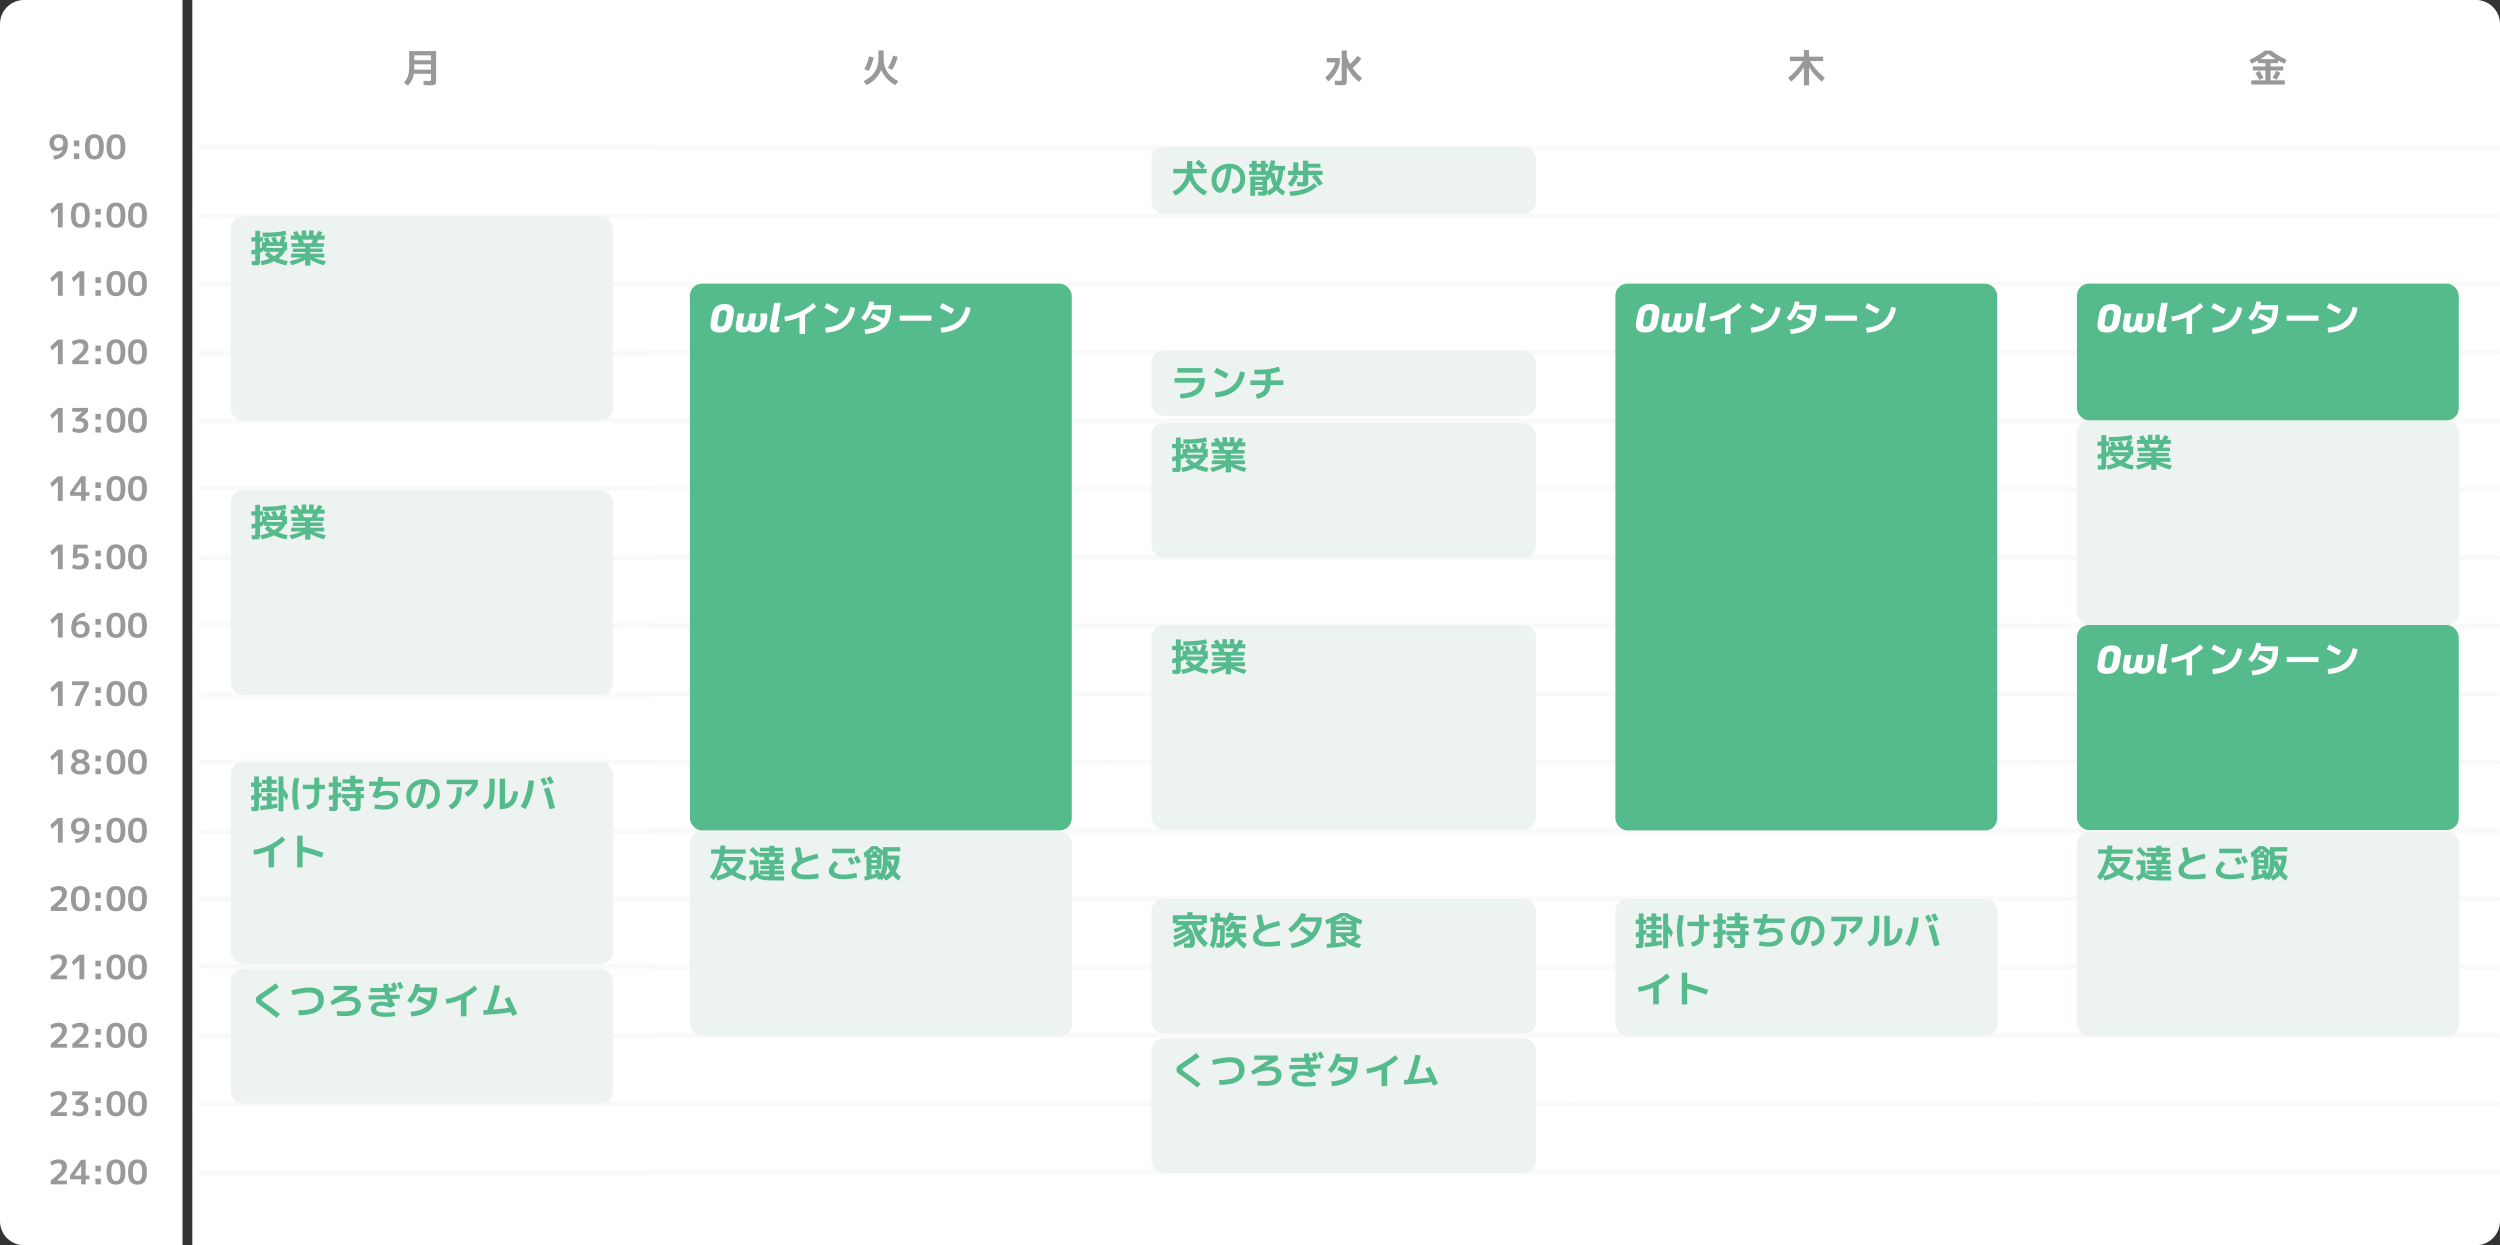
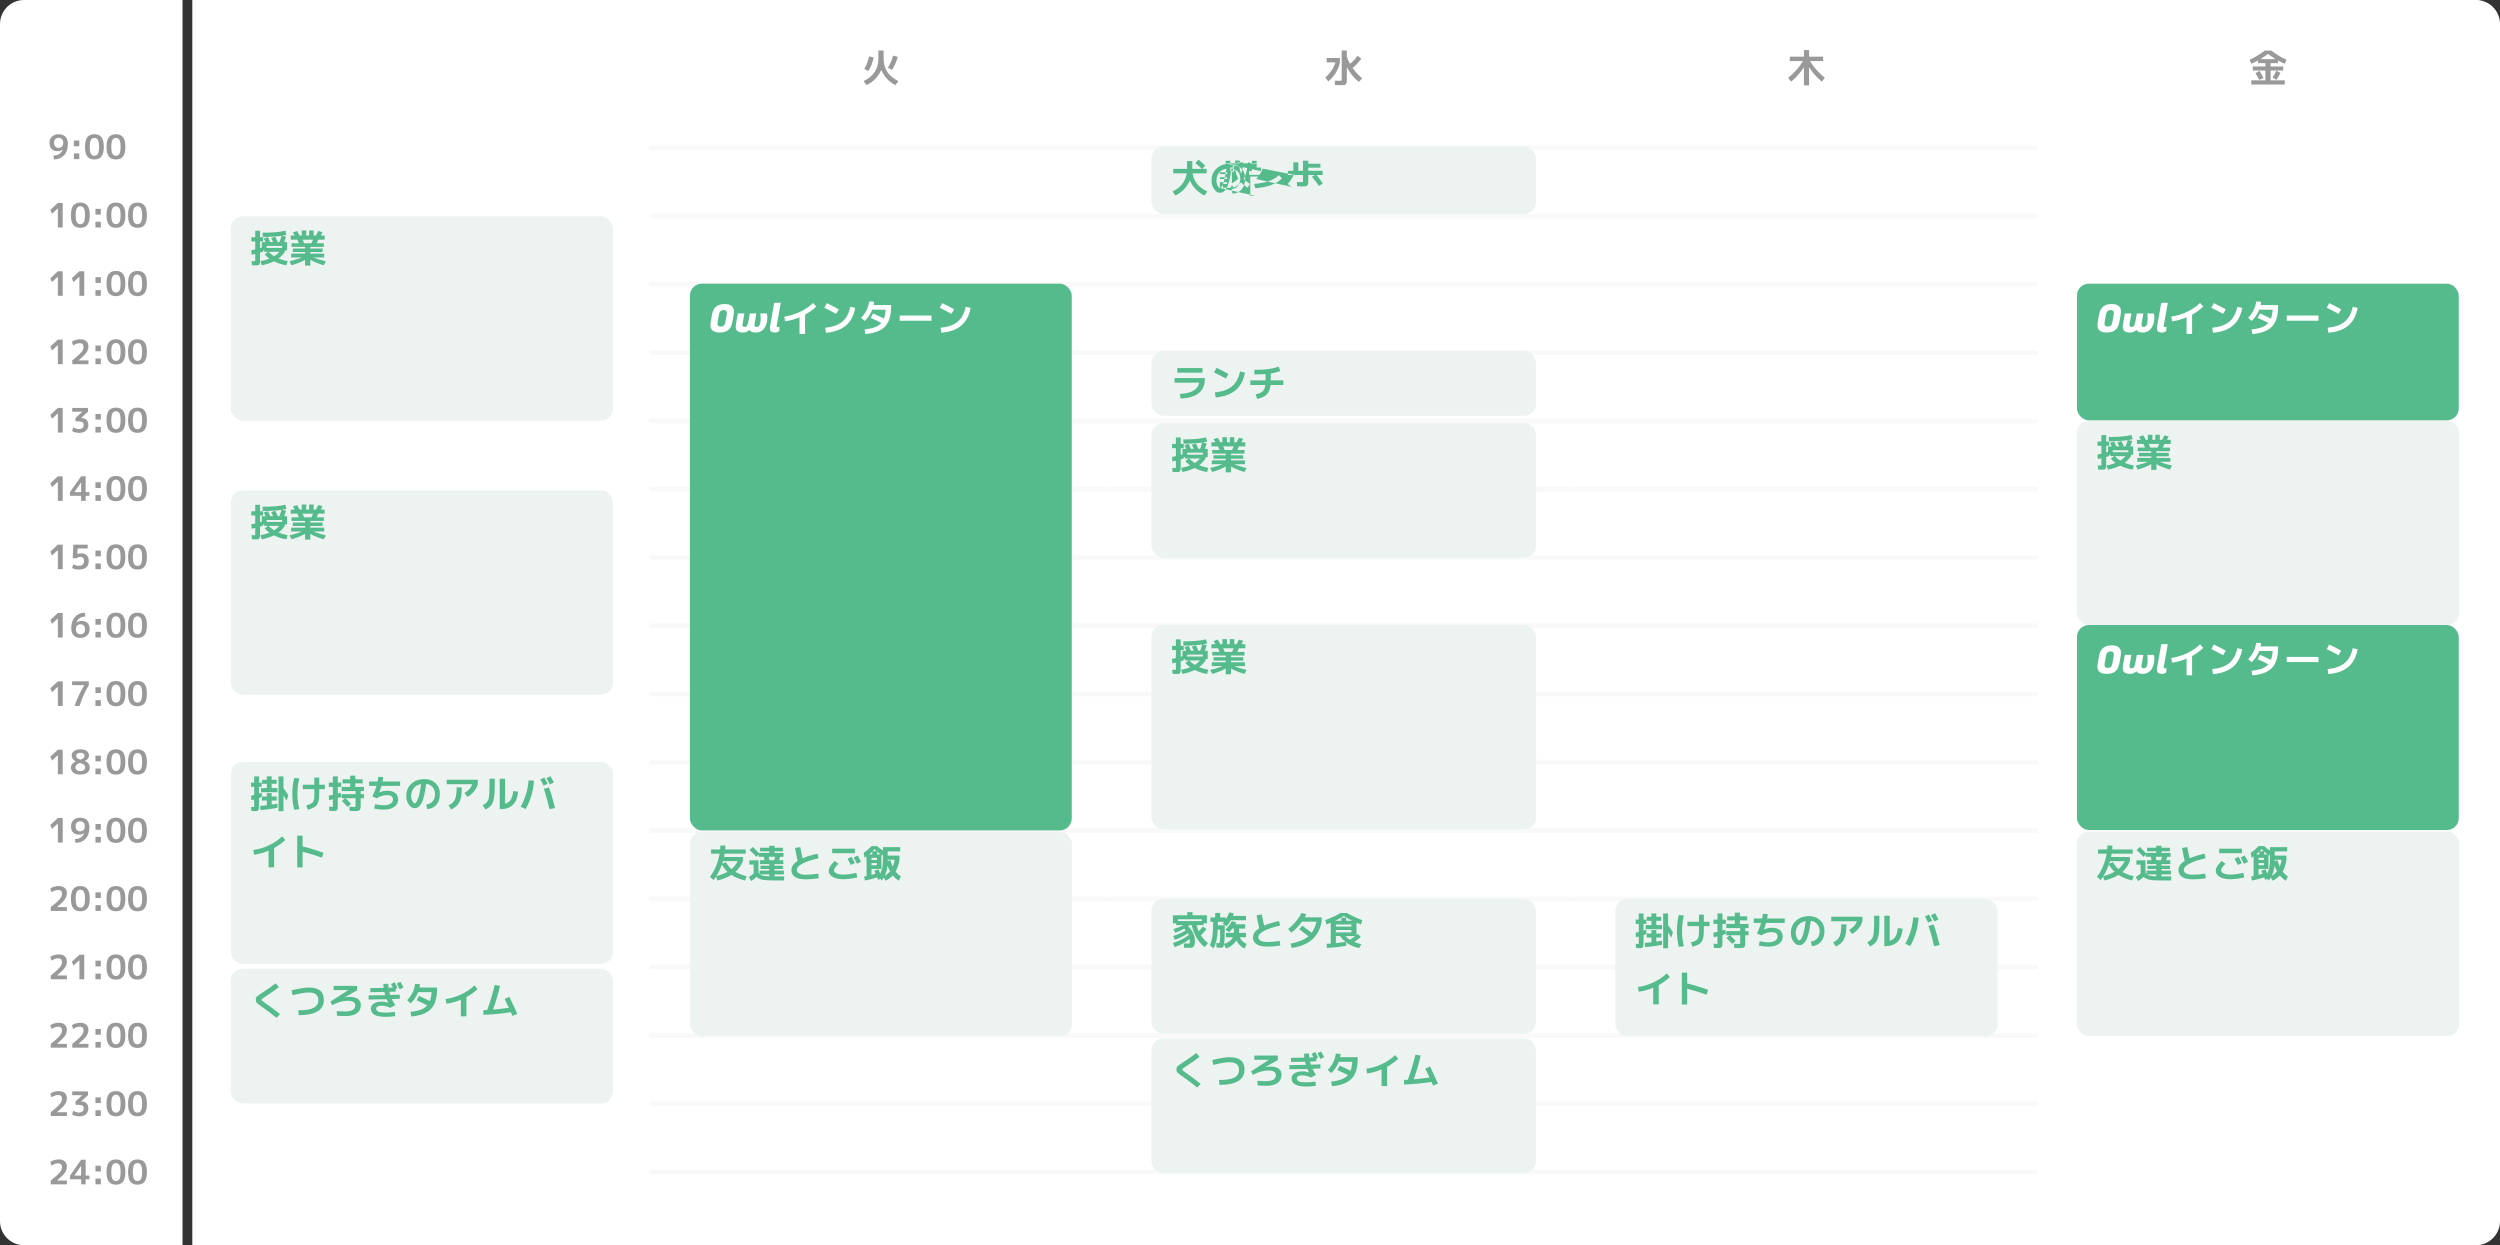
<svg xmlns="http://www.w3.org/2000/svg" width="1040" height="518" viewBox="0 0 1040 518">
  <rect x="0" y="0" width="1040" height="518" fill="#333333" stroke="none" />
  <g fill="none" fill-rule="evenodd">
    <g>
      <g>
        <path fill="#FFF" d="M80 0h950c5.523 0 10 4.477 10 10v498c0 5.523-4.477 10-10 10H80V0z" transform="translate(-230 -352) translate(230 352)" />
        <path fill="#FFF" d="M848 0h181c5.523 0 10 4.477 10 10v498c0 5.523-4.477 10-10 10H848V0z" transform="translate(-230 -352) translate(230 352)" />
        <g fill="#F9F9F9" fill-rule="nonzero">
-           <path d="M191-.556c.552 0 1 .448 1 1 0 .513-.386.935-.883.993l-.117.007H0c-.552 0-1-.448-1-1 0-.513.386-.936.883-.993L0-.556h191zM191 27.851c.552 0 1 .448 1 1 0 .513-.386.936-.883.994l-.117.006H0c-.552 0-1-.447-1-1 0-.512.386-.935.883-.993L0 27.851h191zM191 56.259c.552 0 1 .448 1 1 0 .513-.386.935-.883.993l-.117.007H0c-.552 0-1-.448-1-1 0-.513.386-.936.883-.993L0 56.259h191zM191 84.666c.552 0 1 .448 1 1 0 .513-.386.936-.883.994l-.117.006H0c-.552 0-1-.447-1-1 0-.513.386-.935.883-.993L0 84.666h191zM191 113.074c.552 0 1 .448 1 1 0 .513-.386.935-.883.993l-.117.007H0c-.552 0-1-.448-1-1 0-.513.386-.936.883-.993l.117-.007h191zM191 141.481c.552 0 1 .448 1 1 0 .513-.386.936-.883.994l-.117.006H0c-.552 0-1-.447-1-1 0-.513.386-.935.883-.993l.117-.007h191zM191 169.889c.552 0 1 .447 1 1 0 .513-.386.935-.883.993l-.117.007H0c-.552 0-1-.448-1-1 0-.513.386-.936.883-.993l.117-.007h191zM191 198.296c.552 0 1 .448 1 1 0 .513-.386.936-.883.994l-.117.006H0c-.552 0-1-.447-1-1 0-.513.386-.935.883-.993l.117-.007h191zM191 226.704c.552 0 1 .447 1 1 0 .513-.386.935-.883.993l-.117.007H0c-.552 0-1-.448-1-1 0-.513.386-.936.883-.994l.117-.006h191zM191 255.111c.552 0 1 .448 1 1 0 .513-.386.936-.883.993l-.117.007H0c-.552 0-1-.447-1-1 0-.513.386-.935.883-.993l.117-.007h191zM191 283.519c.552 0 1 .447 1 1 0 .513-.386.935-.883.993l-.117.007H0c-.552 0-1-.448-1-1 0-.513.386-.936.883-.994L0 283.52h191zM191 311.926c.552 0 1 .448 1 1 0 .513-.386.936-.883.993l-.117.007H0c-.552 0-1-.448-1-1 0-.513.386-.935.883-.993l.117-.007h191zM191 340.334c.552 0 1 .447 1 1 0 .513-.386.935-.883.993l-.117.007H0c-.552 0-1-.448-1-1 0-.513.386-.936.883-.994l.117-.006h191zM191 368.741c.552 0 1 .448 1 1 0 .513-.386.936-.883.993l-.117.007H0c-.552 0-1-.448-1-1 0-.513.386-.935.883-.993L0 368.74h191zM191 397.149c.552 0 1 .447 1 1 0 .512-.386.935-.883.993l-.117.007H0c-.552 0-1-.448-1-1 0-.513.386-.936.883-.994L0 397.15h191zM191 425.556c.552 0 1 .448 1 1 0 .513-.386.936-.883.993l-.117.007H0c-.552 0-1-.448-1-1 0-.513.386-.935.883-.993l.117-.007h191z" transform="translate(-230 -352) translate(230 352) translate(848 61)" />
-         </g>
+           </g>
        <g transform="translate(-230 -352) translate(230 352) translate(864 175)">
          <rect width="159" height="85" fill="#ECF3F0" rx="5" />
          <path fill="#56BB8C" fill-rule="nonzero" d="M10.416 20.392c.427 0 .744-.021.952-.064.208-.043.381-.163.52-.36.139-.197.221-.45.248-.76.027-.31.04-.79.04-1.44v-2.672c.384-.117.81-.261 1.28-.432l-.048-.496h.512v.592h1.568l-1.376 1.072c.544.619 1.205 1.205 1.984 1.76-1.195.49-2.448.837-3.76 1.04l.576 1.728c1.93-.384 3.616-.939 5.056-1.664 1.6.821 3.323 1.376 5.168 1.664l.528-1.728c-1.355-.235-2.624-.603-3.808-1.104 1.056-.779 1.93-1.701 2.624-2.768v-.592h.928v-3.44H22.24c.299-.79.55-1.547.752-2.272l-1.632-.384c.747-.117 1.339-.235 1.776-.352l-.4-1.76c-2.208.565-5.387.848-9.536.848l.16 1.76c3.04 0 5.627-.155 7.76-.464-.277.97-.57 1.845-.88 2.624h-.688c-.352-.853-.693-1.6-1.024-2.24l-1.728.528c.288.565.555 1.136.8 1.712h-1.168c-.277-.672-.603-1.365-.976-2.08l-1.712.528c.288.587.533 1.104.736 1.552h-1.552v2.224c-.16.053-.41.133-.752.24V10.44h1.248V8.68h-1.248V5.992h-2V8.68h-1.6v1.76h1.6v3.312c-.533.117-1.072.23-1.616.336l.128 1.872c.427-.075.923-.181 1.488-.32v2.288c0 .373-.013.592-.04.656-.027.064-.12.096-.28.096-.299 0-.693-.027-1.184-.08l.112 1.712c.853.053 1.397.08 1.632.08zm10.976-7.264h-6.48v-.816h6.48v.816zm-3.36 3.472c-.928-.565-1.685-1.179-2.272-1.84h4.432c-.544.672-1.264 1.285-2.16 1.84zm15.056 3.888v-2.416c1.408.832 3.27 1.59 5.584 2.272l.912-1.632c-2.059-.48-3.76-1.019-5.104-1.616h4.4v-1.584h-5.792v-.688h5.104v-1.44h-5.104v-.688h5.632v-1.488h-2.992c.235-.48.448-.987.64-1.52h2.672V7.992h-1.6c.341-.64.581-1.115.72-1.424l-1.76-.48c-.277.619-.603 1.253-.976 1.904h-.944V5.88h-1.888v2.112h-1.184V5.88H29.52v2.112h-.864c-.352-.693-.71-1.328-1.072-1.904l-1.728.592c.256.416.507.853.752 1.312H24.96v1.696h2.752c.235.576.437 1.083.608 1.52h-3.04v1.488h5.632v.688h-5.104v1.44h5.104v.688H25.12v1.584h4.4c-1.344.597-3.045 1.136-5.104 1.616l.912 1.632c2.315-.683 4.176-1.44 5.584-2.272v2.416h2.176zm.448-9.28H30.48c-.075-.203-.277-.71-.608-1.52h4.352c-.224.587-.453 1.093-.688 1.52z" />
        </g>
        <g transform="translate(-230 -352) translate(230 352) translate(864 118)">
          <rect width="158.847" height="56.864" fill="#56BB8C" rx="5" />
          <path fill="#FFF" fill-rule="nonzero" d="M12.39 20.332c1.547 0 2.747-.357 3.6-1.072.854-.715 1.408-1.813 1.664-3.296l.56-3.2c.075-.405.112-.784.112-1.136 0-2.101-1.285-3.152-3.856-3.152-2.997 0-4.746 1.43-5.248 4.288l-.56 3.2c-.085.459-.128.88-.128 1.264 0 .864.208 1.541.624 2.032.608.715 1.686 1.072 3.232 1.072zm.432-2.48c-.896 0-1.344-.373-1.344-1.12 0-.288.022-.565.064-.832l.544-3.072c.214-1.227.87-1.85 1.968-1.872.875 0 1.312.432 1.312 1.296 0 .17-.016.363-.048.576l-.544 3.072c-.128.747-.352 1.259-.672 1.536-.32.277-.746.416-1.28.416zm14.496 2.48c.854 0 1.608-.19 2.264-.568.656-.379 1.168-.875 1.536-1.488.368-.613.643-1.261.824-1.944.182-.683.272-1.395.272-2.136 0-.741-.074-1.336-.224-1.784h-2.72l.048.304c.086.661.128 1.264.128 1.808 0 2.325-.554 3.488-1.664 3.488-.629 0-.944-.304-.944-.912 0-.128.016-.272.048-.432l.752-4.256h-2.72l-.544 3.04c-.16.95-.352 1.613-.576 1.992-.224.379-.554.568-.992.568-.629 0-.944-.304-.944-.912 0-.128.016-.272.048-.432l.752-4.256h-2.72l-.752 4.24c-.085.459-.128.875-.128 1.248 0 .715.16 1.253.48 1.616.48.544 1.36.816 2.64.816.95 0 1.808-.357 2.576-1.072.427.715 1.28 1.072 2.56 1.072zm8.112 0c.64 0 1.216-.208 1.728-.624l.08-1.808c-.192.107-.429.16-.712.16-.282 0-.424-.139-.424-.416 0-.064.006-.128.016-.192l1.68-9.488h-2.72l-1.744 9.856c-.042.256-.064.555-.064.896 0 .341.091.656.272.944.288.448.918.672 1.888.672zm12.48.576v-8.016c1.824-.992 3.366-2.112 4.624-3.36l-1.312-1.504c-1.44 1.44-3.229 2.67-5.368 3.688-2.138 1.019-4.338 1.683-6.6 1.992l.336 1.968c2.038-.288 4.043-.848 6.016-1.68v6.912h2.304zm12.928-8.336l1.072-1.888c-1.696-.95-3.349-1.808-4.96-2.576l-1.024 1.92c1.846.896 3.483 1.744 4.912 2.544zm-4.24 7.856c3.552-.31 6.326-1.317 8.32-3.024 1.995-1.707 3.275-4.144 3.84-7.312l-2.032-.448c-.554 2.72-1.661 4.776-3.32 6.168-1.658 1.392-4.034 2.237-7.128 2.536l.32 2.08zm16.384.528c3.755-.31 6.478-1.35 8.168-3.12 1.691-1.77 2.536-4.517 2.536-8.24v-.688H76.39c.086-.395.155-.853.208-1.376l-2.032-.128c-.149 1.259-.517 2.483-1.104 3.672-.586 1.19-1.333 2.232-2.24 3.128l1.472 1.296c1.44-1.376 2.486-2.933 3.136-4.672h5.584c-.085 1.472-.32 2.704-.704 3.696-1.301-.661-2.805-1.376-4.512-2.144l-1.008 1.856c1.686.757 3.163 1.461 4.432 2.112-.672.768-1.576 1.365-2.712 1.792-1.136.427-2.557.725-4.264.896l.336 1.92zm27.504-5.536v-2.144H87.27v2.144h13.216zm8.352-2.848l1.072-1.888c-1.696-.95-3.349-1.808-4.96-2.576l-1.024 1.92c1.846.896 3.483 1.744 4.912 2.544zm-4.24 7.856c3.552-.31 6.326-1.317 8.32-3.024 1.995-1.707 3.275-4.144 3.84-7.312l-2.032-.448c-.554 2.72-1.661 4.776-3.32 6.168-1.658 1.392-4.034 2.237-7.128 2.536l.32 2.08z" />
        </g>
        <g transform="translate(-230 -352) translate(230 352) translate(864 260)">
          <rect width="158.847" height="85.297" fill="#56BB8C" rx="5" />
          <path fill="#FFF" fill-rule="nonzero" d="M12.39 20.332c1.547 0 2.747-.357 3.6-1.072.854-.715 1.408-1.813 1.664-3.296l.56-3.2c.075-.405.112-.784.112-1.136 0-2.101-1.285-3.152-3.856-3.152-2.997 0-4.746 1.43-5.248 4.288l-.56 3.2c-.085.459-.128.88-.128 1.264 0 .864.208 1.541.624 2.032.608.715 1.686 1.072 3.232 1.072zm.432-2.48c-.896 0-1.344-.373-1.344-1.12 0-.288.022-.565.064-.832l.544-3.072c.214-1.227.87-1.85 1.968-1.872.875 0 1.312.432 1.312 1.296 0 .17-.016.363-.048.576l-.544 3.072c-.128.747-.352 1.259-.672 1.536-.32.277-.746.416-1.28.416zm14.496 2.48c.854 0 1.608-.19 2.264-.568.656-.379 1.168-.875 1.536-1.488.368-.613.643-1.261.824-1.944.182-.683.272-1.395.272-2.136 0-.741-.074-1.336-.224-1.784h-2.72l.048.304c.086.661.128 1.264.128 1.808 0 2.325-.554 3.488-1.664 3.488-.629 0-.944-.304-.944-.912 0-.128.016-.272.048-.432l.752-4.256h-2.72l-.544 3.04c-.16.95-.352 1.613-.576 1.992-.224.379-.554.568-.992.568-.629 0-.944-.304-.944-.912 0-.128.016-.272.048-.432l.752-4.256h-2.72l-.752 4.24c-.085.459-.128.875-.128 1.248 0 .715.16 1.253.48 1.616.48.544 1.36.816 2.64.816.95 0 1.808-.357 2.576-1.072.427.715 1.28 1.072 2.56 1.072zm8.112 0c.64 0 1.216-.208 1.728-.624l.08-1.808c-.192.107-.429.16-.712.16-.282 0-.424-.139-.424-.416 0-.064.006-.128.016-.192l1.68-9.488h-2.72l-1.744 9.856c-.042.256-.064.555-.064.896 0 .341.091.656.272.944.288.448.918.672 1.888.672zm12.48.576v-8.016c1.824-.992 3.366-2.112 4.624-3.36l-1.312-1.504c-1.44 1.44-3.229 2.67-5.368 3.688-2.138 1.019-4.338 1.683-6.6 1.992l.336 1.968c2.038-.288 4.043-.848 6.016-1.68v6.912h2.304zm12.928-8.336l1.072-1.888c-1.696-.95-3.349-1.808-4.96-2.576l-1.024 1.92c1.846.896 3.483 1.744 4.912 2.544zm-4.24 7.856c3.552-.31 6.326-1.317 8.32-3.024 1.995-1.707 3.275-4.144 3.84-7.312l-2.032-.448c-.554 2.72-1.661 4.776-3.32 6.168-1.658 1.392-4.034 2.237-7.128 2.536l.32 2.08zm16.384.528c3.755-.31 6.478-1.35 8.168-3.12 1.691-1.77 2.536-4.517 2.536-8.24v-.688H76.39c.086-.395.155-.853.208-1.376l-2.032-.128c-.149 1.259-.517 2.483-1.104 3.672-.586 1.19-1.333 2.232-2.24 3.128l1.472 1.296c1.44-1.376 2.486-2.933 3.136-4.672h5.584c-.085 1.472-.32 2.704-.704 3.696-1.301-.661-2.805-1.376-4.512-2.144l-1.008 1.856c1.686.757 3.163 1.461 4.432 2.112-.672.768-1.576 1.365-2.712 1.792-1.136.427-2.557.725-4.264.896l.336 1.92zm27.504-5.536v-2.144H87.27v2.144h13.216zm8.352-2.848l1.072-1.888c-1.696-.95-3.349-1.808-4.96-2.576l-1.024 1.92c1.846.896 3.483 1.744 4.912 2.544zm-4.24 7.856c3.552-.31 6.326-1.317 8.32-3.024 1.995-1.707 3.275-4.144 3.84-7.312l-2.032-.448c-.554 2.72-1.661 4.776-3.32 6.168-1.658 1.392-4.034 2.237-7.128 2.536l.32 2.08z" />
        </g>
        <g transform="translate(-230 -352) translate(230 352) translate(864 346)">
          <rect width="159" height="85" fill="#ECF3F0" rx="5" />
          <path fill="#56BB8C" fill-rule="nonzero" d="M22.944 20.312l.64-1.808c-1.888-.48-3.435-1.077-4.64-1.792 1.323-1.184 2.357-2.677 3.104-4.48V10.52h-7.856c.064-.31.15-.773.256-1.392H23.2v-1.76h-8.528c.043-.523.075-1.056.096-1.6l-2.08-.048c-.01.555-.043 1.104-.096 1.648H8.8v1.76h3.552c-.63 3.723-1.968 6.933-4.016 9.632l1.52 1.344c.373-.501.715-.987 1.024-1.456l.576 1.664c2.315-.587 4.256-1.37 5.824-2.352 1.536.992 3.424 1.776 5.664 2.352zm-5.664-4.784c-.896-.768-1.67-1.739-2.32-2.912l-1.536.72c.043-.107.083-.221.12-.344l.12-.408c.043-.15.075-.267.096-.352h6.112c-.64 1.301-1.504 2.4-2.592 3.296zm-6.272 2.928c.885-1.408 1.648-3.003 2.288-4.784.64 1.13 1.419 2.128 2.336 2.992-1.27.725-2.81 1.323-4.624 1.792zm14.464 2.08c.864-.576 1.616-1.163 2.256-1.76.533.555 1.341.944 2.424 1.168 1.083.224 2.675.336 4.776.336h4.224l.096-1.712h-4.064v-.832h3.92v-1.568h-3.92v-.656h3.504V14.12h-3.504v-.656h3.664v-1.616h-1.792c.235-.619.405-1.093.512-1.424h1.376V8.808h-3.76v-.656h3.504V6.648h-3.504v-.816h-2.176v.816h-3.824v1.504h3.824v.656H28.64c-.533-.576-1.35-1.403-2.448-2.48l-1.376 1.264c1.013.939 1.963 1.893 2.848 2.864l.96-.944v.912h2.096c.075.31.187.784.336 1.424h-1.872v1.616h3.824v.656h-3.664v1.392h3.664v.656h-4.032v1.44c-.17-.17-.32-.368-.448-.592v-5.104h-3.776v1.76h1.76v3.712c-.608.512-1.28 1.003-2.016 1.472l.976 1.68zm9.504-8.688h-1.888c-.021-.128-.133-.603-.336-1.424h2.72c-.17.523-.336.997-.496 1.424zm-1.968 6.704c-2.027-.053-3.328-.325-3.904-.816h3.904v.816zm15.2 1.248c1.75 0 3.547-.144 5.392-.432l-.224-1.92c-1.899.288-3.621.432-5.168.432-2.485 0-3.728-.693-3.728-2.08 0-.832.755-1.664 2.264-2.496 1.51-.832 3.763-1.584 6.76-2.256l-.4-1.92c-2.539.576-4.613 1.216-6.224 1.92-.416-1.739-.736-3.285-.96-4.64l-2.192.336c.31 1.813.677 3.605 1.104 5.376-1.728 1.11-2.592 2.373-2.592 3.792 0 1.27.501 2.235 1.504 2.896 1.003.661 2.49.992 4.464.992zM68.64 8.92V7.048H59.2V8.92h9.44zm.88 4.4l1.68-.8c-.544-1.067-1.008-1.947-1.392-2.64l-1.68.848c.448.8.912 1.664 1.392 2.592zm-2.56.496l1.648-.784c-.416-.821-.87-1.685-1.36-2.592l-1.648.832c.49.853.944 1.701 1.36 2.544zm-3.072 5.936c.843 0 1.827-.075 2.952-.224 1.125-.15 2.05-.325 2.776-.528l-.4-1.92c-.704.203-1.581.379-2.632.528-1.05.15-1.95.224-2.696.224-1.259 0-2.23-.165-2.912-.496-.683-.33-1.024-.773-1.024-1.328 0-.587.613-1.477 1.84-2.672l-1.552-1.184c-.907.885-1.547 1.645-1.92 2.28-.373.635-.56 1.235-.56 1.8 0 1.067.544 1.92 1.632 2.56 1.088.64 2.587.96 4.496.96zm23.04.624l.832-1.792c-.821-.533-1.547-1.216-2.176-2.048.757-1.301 1.285-2.933 1.584-4.896V9.928h-4.896v-1.76h5.216v-1.76H80.32v1.456c-.939-.63-1.76-1.264-2.464-1.904H75.6c-1.003 1.077-2.117 2.032-3.344 2.864l.464 2.032c.256-.16.512-.336.768-.528v8.096c-.107.021-.272.056-.496.104-.224.048-.39.083-.496.104l.288 1.68c1.77-.341 3.472-.779 5.104-1.312.032.075.165.405.4.992l1.008-.368.48.688c.352-.427.656-.864.912-1.312l.672 1.376c1.227-.576 2.24-1.312 3.04-2.208.725.907 1.568 1.643 2.528 2.208zM77.696 8.088h-1.664c.352-.373.608-.656.768-.848.288.288.587.57.896.848zm-1.824 1.36h-1.28c.48-.405.907-.805 1.28-1.2v1.2zm3.424 0h-1.408V8.264c.405.373.875.768 1.408 1.184zm-3.744 8.496V15.48h4.128V9.752c.032.032.085.077.16.136.075.059.133.099.176.12l.304-.864V11c0 1.515-.088 2.763-.264 3.744-.176.981-.467 1.861-.872 2.64-.395-.917-.65-1.499-.768-1.744l-1.728.576c.064.15.16.363.288.64.128.277.219.48.272.608-.512.16-1.077.32-1.696.48zm2.256-6.192h-2.256v-.896h2.256v.896zm6.576 2.768c-.363-.79-.683-1.696-.96-2.72l-1.152.464v-.624h2.912c-.17 1.067-.437 2.027-.8 2.88zm-6.576-.576h-2.256v-.912h2.256v.912zm3.248 4.368c.619-1.248.997-2.65 1.136-4.208.32.864.672 1.648 1.056 2.352-.597.747-1.328 1.365-2.192 1.856z" />
        </g>
        <path fill="#999" fill-rule="nonzero" d="M950.46 35.152v-1.744h-5.872v-4.08h5.232v-1.68h-5.232v-1.376h3.072v-1.104c.917.501 1.845.955 2.784 1.36l.736-1.648c-2.325-1.077-4.437-2.357-6.336-3.84h-2.688c-1.899 1.483-4.01 2.763-6.336 3.84l.736 1.648c.939-.405 1.867-.859 2.784-1.36v1.104h3.072v1.376h-5.232v1.68h5.232v4.08h-5.872v1.744h13.92zm-3.808-10.56h-6.304c1.152-.704 2.203-1.43 3.152-2.176.95.747 2 1.472 3.152 2.176zm.352 8.64c.63-.96 1.184-1.941 1.664-2.944l-1.744-.832c-.384.864-.901 1.803-1.552 2.816l1.632.96zm-7.152.016l1.744-.832c-.501-1.024-1.05-2.005-1.648-2.944l-1.696.96c.597.896 1.13 1.835 1.6 2.816z" transform="translate(-230 -352) translate(230 352)" />
-         <path fill="#FFF" d="M656 0H847V518H656z" transform="translate(-230 -352) translate(230 352)" />
        <g fill="#F9F9F9" fill-rule="nonzero">
          <path d="M191-.556c.552 0 1 .448 1 1 0 .513-.386.935-.883.993l-.117.007H0c-.552 0-1-.448-1-1 0-.513.386-.936.883-.993L0-.556h191zM191 27.851c.552 0 1 .448 1 1 0 .513-.386.936-.883.994l-.117.006H0c-.552 0-1-.447-1-1 0-.512.386-.935.883-.993L0 27.851h191zM191 56.259c.552 0 1 .448 1 1 0 .513-.386.935-.883.993l-.117.007H0c-.552 0-1-.448-1-1 0-.513.386-.936.883-.993L0 56.259h191zM191 84.666c.552 0 1 .448 1 1 0 .513-.386.936-.883.994l-.117.006H0c-.552 0-1-.447-1-1 0-.513.386-.935.883-.993L0 84.666h191zM191 113.074c.552 0 1 .448 1 1 0 .513-.386.935-.883.993l-.117.007H0c-.552 0-1-.448-1-1 0-.513.386-.936.883-.993l.117-.007h191zM191 141.481c.552 0 1 .448 1 1 0 .513-.386.936-.883.994l-.117.006H0c-.552 0-1-.447-1-1 0-.513.386-.935.883-.993l.117-.007h191zM191 169.889c.552 0 1 .447 1 1 0 .513-.386.935-.883.993l-.117.007H0c-.552 0-1-.448-1-1 0-.513.386-.936.883-.993l.117-.007h191zM191 198.296c.552 0 1 .448 1 1 0 .513-.386.936-.883.994l-.117.006H0c-.552 0-1-.447-1-1 0-.513.386-.935.883-.993l.117-.007h191zM191 226.704c.552 0 1 .447 1 1 0 .513-.386.935-.883.993l-.117.007H0c-.552 0-1-.448-1-1 0-.513.386-.936.883-.994l.117-.006h191zM191 255.111c.552 0 1 .448 1 1 0 .513-.386.936-.883.993l-.117.007H0c-.552 0-1-.447-1-1 0-.513.386-.935.883-.993l.117-.007h191zM191 283.519c.552 0 1 .447 1 1 0 .513-.386.935-.883.993l-.117.007H0c-.552 0-1-.448-1-1 0-.513.386-.936.883-.994L0 283.52h191zM191 311.926c.552 0 1 .448 1 1 0 .513-.386.936-.883.993l-.117.007H0c-.552 0-1-.448-1-1 0-.513.386-.935.883-.993l.117-.007h191zM191 340.334c.552 0 1 .447 1 1 0 .513-.386.935-.883.993l-.117.007H0c-.552 0-1-.448-1-1 0-.513.386-.936.883-.994l.117-.006h191zM191 368.741c.552 0 1 .448 1 1 0 .513-.386.936-.883.993l-.117.007H0c-.552 0-1-.448-1-1 0-.513.386-.935.883-.993L0 368.74h191zM191 397.149c.552 0 1 .447 1 1 0 .512-.386.935-.883.993l-.117.007H0c-.552 0-1-.448-1-1 0-.513.386-.936.883-.994L0 397.15h191zM191 425.556c.552 0 1 .448 1 1 0 .513-.386.936-.883.993l-.117.007H0c-.552 0-1-.448-1-1 0-.513.386-.935.883-.993l.117-.007h191z" transform="translate(-230 -352) translate(230 352) translate(656 61)" />
        </g>
        <g transform="translate(-230 -352) translate(230 352) translate(672 374)">
          <rect width="159" height="57" fill="#ECF3F0" rx="5" />
          <path fill="#56BB8C" fill-rule="nonzero" d="M19.408 12.552V10.84h-2.4V9.048h2.064V7.4h-2.064V5.96h-2V7.4H13.04v1.648h1.968v1.792h-2.4v1.712h6.8zm-9.52 7.888c.448 0 .779-.019.992-.056.213-.037.392-.155.536-.352.144-.197.232-.453.264-.768s.048-.792.048-1.432v-2.848c.192-.064.581-.213 1.168-.448l-.048-1.792c-.235.085-.608.213-1.12.384v-2.8h1.152v-1.76h-1.152V5.992h-2v2.576h-1.28v1.76h1.28v3.392c-.448.107-.88.203-1.296.288l.128 1.872c.341-.075.73-.17 1.168-.288v2.4c0 .373-.01.59-.032.648-.021.059-.107.088-.256.088-.213 0-.533-.027-.96-.08l.096 1.712c.533.053.97.08 1.312.08zm12.032.048v-6.576c.459.65.896 1.37 1.312 2.16l.688-2.224c-.63-1.12-1.296-2.101-2-2.944V5.992h-2.048v14.496h2.048zm-9.568-.48c2.613-.224 4.965-.544 7.056-.96v-1.76c-.885.17-1.685.31-2.4.416v-1.696h2.112V14.36h-2.112v-1.44h-2v1.44h-2.016v1.648h2.016v1.968c-.661.085-1.584.176-2.768.272l.112 1.76zm19.712-.16c1.888-.48 3.15-1.163 3.784-2.048.635-.885.952-2.421.952-4.608v-1.92h2.352V9.448H36.8V6.472h-2.032v2.976h-4.8v1.824h4.8v1.92c0 .63-.013 1.144-.04 1.544-.027.4-.09.77-.192 1.112-.101.341-.216.608-.344.8-.128.192-.336.379-.624.56-.288.181-.587.328-.896.44-.31.112-.736.243-1.28.392l.672 1.808zm-5.664.016l2.096-.24c-.512-1.952-.768-4.08-.768-6.384 0-2.304.256-4.432.768-6.384l-2.096-.24c-.533 2.037-.8 4.245-.8 6.624 0 2.379.267 4.587.8 6.624zm25.04.544c.437 0 .779-.005 1.024-.016.245-.01.477-.053.696-.128.219-.075.376-.16.472-.256.096-.096.179-.256.248-.48.07-.224.112-.464.128-.72.016-.256.024-.608.024-1.056V15.08h1.36v-1.728h-1.36v-1.264h1.36V10.36h-3.584V8.888h3.04v-1.68h-3.04V5.672H49.68v1.536h-3.168v1.68h3.168v1.472h-3.552v1.728h5.792v1.264h-5.792v1.728h1.408l-1.28 1.152c.79.747 1.568 1.563 2.336 2.448l1.424-1.232c-.736-.853-1.488-1.643-2.256-2.368h4.16v2.8c0 .405-.035.64-.104.704-.07.064-.317.096-.744.096-.256 0-.827-.027-1.712-.08l.096 1.728c1.013.053 1.675.08 1.984.08zm-8.912-.016c.49 0 .853-.021 1.088-.064.235-.043.43-.163.584-.36.155-.197.248-.45.28-.76.032-.31.048-.79.048-1.44v-2.8c.49-.15.976-.31 1.456-.48l-.272-1.792c-.64.224-1.035.357-1.184.4v-2.768h1.44v-1.76h-1.44V5.992h-2.064v2.576h-1.68v1.76h1.68v3.328c-.501.128-1.072.245-1.712.352l.128 1.872c.192-.032.72-.15 1.584-.352v2.4c0 .373-.01.592-.032.656-.021.064-.09.096-.208.096-.096 0-.257-.007-.484-.02l-.303-.02c-.168-.01-.359-.024-.573-.04l.112 1.712c.821.053 1.339.08 1.552.08zM63.68 19.8c1.803 0 3.24-.376 4.312-1.128 1.072-.752 1.608-1.747 1.608-2.984 0-1.195-.387-2.115-1.16-2.76-.773-.645-1.896-.968-3.368-.968-1.035 0-2.128.224-3.28.672l-.016-.032c.33-.79.635-1.68.912-2.672h7.76V8.12H63.12c.117-.608.213-1.227.288-1.856l-2.016-.128c-.117.843-.224 1.504-.32 1.984h-3.52v1.808h3.088c-.363 1.27-.95 2.736-1.76 4.4l1.84.768c1.355-.885 2.768-1.328 4.24-1.328 1.675 0 2.512.608 2.512 1.824 0 .725-.341 1.307-1.024 1.744-.683.437-1.605.656-2.768.656-1.12 0-2.341-.144-3.664-.432l-.352 1.808c1.323.288 2.661.432 4.016.432zm18.08-.208c1.6-.139 2.872-.768 3.816-1.888.944-1.12 1.416-2.608 1.416-4.464 0-1.781-.6-3.248-1.8-4.4-1.2-1.152-2.717-1.728-4.552-1.728-2.272 0-4.112.645-5.52 1.936-1.408 1.29-2.112 2.97-2.112 5.04 0 1.43.363 2.64 1.088 3.632.725.992 1.52 1.488 2.384 1.488.555 0 1.048-.141 1.48-.424.432-.283.859-.781 1.28-1.496.421-.715.805-1.757 1.152-3.128.347-1.37.648-3.07.904-5.096 1.088.15 1.97.605 2.648 1.368.677.763 1.016 1.699 1.016 2.808 0 1.29-.315 2.315-.944 3.072-.63.757-1.525 1.21-2.688 1.36l.432 1.92zm-5.28-2.4c-.299 0-.613-.315-.944-.944-.33-.63-.496-1.35-.496-2.16 0-1.29.368-2.373 1.104-3.248.736-.875 1.75-1.435 3.04-1.68-.16 1.205-.339 2.288-.536 3.248-.197.96-.392 1.733-.584 2.32-.192.587-.387 1.072-.584 1.456-.197.384-.376.648-.536.792-.16.144-.315.216-.464.216zm22-2.672c1.024-.587 1.917-1.352 2.68-2.296.763-.944 1.299-1.939 1.608-2.984V7.368h-12.96V9.24h10.672c-.48 1.408-1.563 2.619-3.248 3.632l1.248 1.648zm-6.784 5.216c1.141-.533 2.021-1.16 2.64-1.88.619-.72 1.07-1.656 1.352-2.808.283-1.152.424-2.661.424-4.528h-2.144c0 2.325-.235 4.003-.704 5.032-.47 1.03-1.36 1.853-2.672 2.472l1.104 1.712zm14.24 0c1.045-.501 1.83-1.075 2.352-1.72.523-.645.907-1.568 1.152-2.768.245-1.2.368-2.883.368-5.048V6.952h-2.176V10.2c0 1.173-.024 2.125-.072 2.856-.048.73-.123 1.37-.224 1.92-.101.55-.272.995-.512 1.336-.24.341-.51.632-.808.872-.299.24-.71.493-1.232.76l1.152 1.792zm6.336-.144c4.405 0 6.821-2.416 7.248-7.248l-2.032-.288c-.15 1.59-.493 2.803-1.032 3.64-.539.837-1.32 1.39-2.344 1.656v-10.4h-2.224v12.64h.384zM132.72 9.32l1.68-.8c-.544-1.067-1.008-1.947-1.392-2.64l-1.68.848c.448.8.912 1.664 1.392 2.592zm-2.56.496l1.648-.784c-.416-.821-.87-1.685-1.36-2.592l-1.648.832c.49.853.944 1.701 1.36 2.544zm-7.504 9.744c2.048-3.584 3.205-7.52 3.472-11.808l-2.24-.128c-.31 3.968-1.408 7.627-3.296 10.976l2.064.96zm9.936.048l2.288-.464c-.725-3.072-1.563-5.936-2.512-8.592l-2.128.624c.907 2.645 1.69 5.456 2.352 8.432zM18.032 43.8v-8.016c1.824-.992 3.365-2.112 4.624-3.36l-1.312-1.504c-1.44 1.44-3.23 2.67-5.368 3.688-2.139 1.019-4.339 1.683-6.6 1.992l.336 1.968c2.037-.288 4.043-.848 6.016-1.68V43.8h2.304zm11.84.048v-6.544c2.688.672 5.365 1.504 8.032 2.496l.672-2.016c-3.03-1.11-5.93-2-8.704-2.672v-4.48h-2.24v13.216h2.24z" />
        </g>
        <g transform="translate(-230 -352) translate(230 352) translate(672 118)">
-           <rect width="158.847" height="227.458" fill="#56BB8C" rx="5" />
          <path fill="#FFF" fill-rule="nonzero" d="M12.39 20.332c1.547 0 2.747-.357 3.6-1.072.854-.715 1.408-1.813 1.664-3.296l.56-3.2c.075-.405.112-.784.112-1.136 0-2.101-1.285-3.152-3.856-3.152-2.997 0-4.746 1.43-5.248 4.288l-.56 3.2c-.085.459-.128.88-.128 1.264 0 .864.208 1.541.624 2.032.608.715 1.686 1.072 3.232 1.072zm.432-2.48c-.896 0-1.344-.373-1.344-1.12 0-.288.022-.565.064-.832l.544-3.072c.214-1.227.87-1.85 1.968-1.872.875 0 1.312.432 1.312 1.296 0 .17-.016.363-.048.576l-.544 3.072c-.128.747-.352 1.259-.672 1.536-.32.277-.746.416-1.28.416zm14.496 2.48c.854 0 1.608-.19 2.264-.568.656-.379 1.168-.875 1.536-1.488.368-.613.643-1.261.824-1.944.182-.683.272-1.395.272-2.136 0-.741-.074-1.336-.224-1.784h-2.72l.048.304c.086.661.128 1.264.128 1.808 0 2.325-.554 3.488-1.664 3.488-.629 0-.944-.304-.944-.912 0-.128.016-.272.048-.432l.752-4.256h-2.72l-.544 3.04c-.16.95-.352 1.613-.576 1.992-.224.379-.554.568-.992.568-.629 0-.944-.304-.944-.912 0-.128.016-.272.048-.432l.752-4.256h-2.72l-.752 4.24c-.085.459-.128.875-.128 1.248 0 .715.16 1.253.48 1.616.48.544 1.36.816 2.64.816.95 0 1.808-.357 2.576-1.072.427.715 1.28 1.072 2.56 1.072zm8.112 0c.64 0 1.216-.208 1.728-.624l.08-1.808c-.192.107-.429.16-.712.16-.282 0-.424-.139-.424-.416 0-.064.006-.128.016-.192l1.68-9.488h-2.72l-1.744 9.856c-.042.256-.064.555-.064.896 0 .341.091.656.272.944.288.448.918.672 1.888.672zm12.48.576v-8.016c1.824-.992 3.366-2.112 4.624-3.36l-1.312-1.504c-1.44 1.44-3.229 2.67-5.368 3.688-2.138 1.019-4.338 1.683-6.6 1.992l.336 1.968c2.038-.288 4.043-.848 6.016-1.68v6.912h2.304zm12.928-8.336l1.072-1.888c-1.696-.95-3.349-1.808-4.96-2.576l-1.024 1.92c1.846.896 3.483 1.744 4.912 2.544zm-4.24 7.856c3.552-.31 6.326-1.317 8.32-3.024 1.995-1.707 3.275-4.144 3.84-7.312l-2.032-.448c-.554 2.72-1.661 4.776-3.32 6.168-1.658 1.392-4.034 2.237-7.128 2.536l.32 2.08zm16.384.528c3.755-.31 6.478-1.35 8.168-3.12 1.691-1.77 2.536-4.517 2.536-8.24v-.688H76.39c.086-.395.155-.853.208-1.376l-2.032-.128c-.149 1.259-.517 2.483-1.104 3.672-.586 1.19-1.333 2.232-2.24 3.128l1.472 1.296c1.44-1.376 2.486-2.933 3.136-4.672h5.584c-.085 1.472-.32 2.704-.704 3.696-1.301-.661-2.805-1.376-4.512-2.144l-1.008 1.856c1.686.757 3.163 1.461 4.432 2.112-.672.768-1.576 1.365-2.712 1.792-1.136.427-2.557.725-4.264.896l.336 1.92zm27.504-5.536v-2.144H87.27v2.144h13.216zm8.352-2.848l1.072-1.888c-1.696-.95-3.349-1.808-4.96-2.576l-1.024 1.92c1.846.896 3.483 1.744 4.912 2.544zm-4.24 7.856c3.552-.31 6.326-1.317 8.32-3.024 1.995-1.707 3.275-4.144 3.84-7.312l-2.032-.448c-.554 2.72-1.661 4.776-3.32 6.168-1.658 1.392-4.034 2.237-7.128 2.536l.32 2.08z" />
        </g>
        <path fill="#999" fill-rule="nonzero" d="M752.572 35.488v-7.552c1.376 2.219 3.141 4.23 5.296 6.032l1.264-1.6c-2.699-2.197-4.752-4.523-6.16-6.976h5.456v-1.824h-5.856v-2.736h-2.144v2.736h-5.856v1.824h5.456c-1.408 2.453-3.461 4.779-6.16 6.976l1.264 1.6c2.155-1.803 3.92-3.813 5.296-6.032v7.552h2.144z" transform="translate(-230 -352) translate(230 352)" />
        <path fill="#FFF" d="M463 0H655V518H463z" transform="translate(-230 -352) translate(230 352)" />
        <g fill="#F9F9F9" fill-rule="nonzero">
          <path d="M192-.556c.552 0 1 .448 1 1 0 .513-.386.935-.883.993l-.117.007H0c-.552 0-1-.448-1-1 0-.513.386-.936.883-.993L0-.556h192zM192 27.851c.552 0 1 .448 1 1 0 .513-.386.936-.883.994l-.117.006H0c-.552 0-1-.447-1-1 0-.512.386-.935.883-.993L0 27.851h192zM192 56.259c.552 0 1 .448 1 1 0 .513-.386.935-.883.993l-.117.007H0c-.552 0-1-.448-1-1 0-.513.386-.936.883-.993L0 56.259h192zM192 84.666c.552 0 1 .448 1 1 0 .513-.386.936-.883.994l-.117.006H0c-.552 0-1-.447-1-1 0-.513.386-.935.883-.993L0 84.666h192zM192 113.074c.552 0 1 .448 1 1 0 .513-.386.935-.883.993l-.117.007H0c-.552 0-1-.448-1-1 0-.513.386-.936.883-.993l.117-.007h192zM192 141.481c.552 0 1 .448 1 1 0 .513-.386.936-.883.994l-.117.006H0c-.552 0-1-.447-1-1 0-.513.386-.935.883-.993l.117-.007h192zM192 169.889c.552 0 1 .447 1 1 0 .513-.386.935-.883.993l-.117.007H0c-.552 0-1-.448-1-1 0-.513.386-.936.883-.993l.117-.007h192zM192 198.296c.552 0 1 .448 1 1 0 .513-.386.936-.883.994l-.117.006H0c-.552 0-1-.447-1-1 0-.513.386-.935.883-.993l.117-.007h192zM192 226.704c.552 0 1 .447 1 1 0 .513-.386.935-.883.993l-.117.007H0c-.552 0-1-.448-1-1 0-.513.386-.936.883-.994l.117-.006h192zM192 255.111c.552 0 1 .448 1 1 0 .513-.386.936-.883.993l-.117.007H0c-.552 0-1-.447-1-1 0-.513.386-.935.883-.993l.117-.007h192zM192 283.519c.552 0 1 .447 1 1 0 .513-.386.935-.883.993l-.117.007H0c-.552 0-1-.448-1-1 0-.513.386-.936.883-.994L0 283.52h192zM192 311.926c.552 0 1 .448 1 1 0 .513-.386.936-.883.993l-.117.007H0c-.552 0-1-.448-1-1 0-.513.386-.935.883-.993l.117-.007h192zM192 340.334c.552 0 1 .447 1 1 0 .513-.386.935-.883.993l-.117.007H0c-.552 0-1-.448-1-1 0-.513.386-.936.883-.994l.117-.006h192zM192 368.741c.552 0 1 .448 1 1 0 .513-.386.936-.883.993l-.117.007H0c-.552 0-1-.448-1-1 0-.513.386-.935.883-.993L0 368.74h192zM192 397.149c.552 0 1 .447 1 1 0 .512-.386.935-.883.993l-.117.007H0c-.552 0-1-.448-1-1 0-.513.386-.936.883-.994L0 397.15h192zM192 425.556c.552 0 1 .448 1 1 0 .513-.386.936-.883.993l-.117.007H0c-.552 0-1-.448-1-1 0-.513.386-.935.883-.993l.117-.007h192z" transform="translate(-230 -352) translate(230 352) translate(463 61)" />
        </g>
        <g transform="translate(-230 -352) translate(230 352) translate(479 61)">
          <rect width="160" height="28" fill="#ECF3F0" rx="5" />
-           <path fill="#56BB8C" fill-rule="nonzero" d="M22.048 20.328l1.168-1.648c-3.573-1.717-5.61-4.24-6.112-7.568h5.824V9.24h-1.792l1.232-1.344c-.8-.79-1.739-1.621-2.816-2.496l-1.264 1.456c.928.747 1.83 1.541 2.704 2.384h-4V5.992H14.8V9.24H9.072v1.872h5.6c-.49 3.328-2.453 5.85-5.888 7.568l1.168 1.648c1.323-.597 2.51-1.445 3.56-2.544 1.05-1.099 1.88-2.347 2.488-3.744.608 1.397 1.437 2.645 2.488 3.744 1.05 1.099 2.237 1.947 3.56 2.544zm11.712-.736c1.6-.139 2.872-.768 3.816-1.888.944-1.12 1.416-2.608 1.416-4.464 0-1.781-.6-3.248-1.8-4.4-1.2-1.152-2.717-1.728-4.552-1.728-2.272 0-4.112.645-5.52 1.936-1.408 1.29-2.112 2.97-2.112 5.04 0 1.43.363 2.64 1.088 3.632.725.992 1.52 1.488 2.384 1.488.555 0 1.048-.141 1.48-.424.432-.283.859-.781 1.28-1.496.421-.715.805-1.757 1.152-3.128.347-1.37.648-3.07.904-5.096 1.088.15 1.97.605 2.648 1.368.677.763 1.016 1.699 1.016 2.808 0 1.29-.315 2.315-.944 3.072-.63.757-1.525 1.21-2.688 1.36l.432 1.92zm-5.28-2.4c-.299 0-.613-.315-.944-.944-.33-.63-.496-1.35-.496-2.16 0-1.29.368-2.373 1.104-3.248.736-.875 1.75-1.435 3.04-1.68-.16 1.205-.339 2.288-.536 3.248-.197.96-.392 1.733-.584 2.32-.192.587-.387 1.072-.584 1.456-.197.384-.376.648-.536.792-.16.144-.315.216-.464.216zm14.672 3.248v-2.4h3.04v.32c0 .213-.024.339-.072.376-.048.037-.205.056-.472.056-.15 0-.581-.027-1.296-.08l.048 1.616c.96.053 1.637.08 2.032.08.64 0 1.067-.072 1.28-.216.213-.144.341-.488.384-1.032l.736 1.168c1.29-.661 2.32-1.392 3.088-2.192.725.81 1.67 1.541 2.832 2.192l.864-1.632c-1.12-.65-1.968-1.344-2.544-2.08.928-1.579 1.51-3.84 1.744-6.784h.768V8.008h-4.48c.181-.683.33-1.392.448-2.128l-1.856-.192c-.373 1.739-.81 3.243-1.312 4.512h-.912V8.68h1.04V7.128h-1.04V5.88h-1.92v1.248H43.76V5.88h-2v1.248h-1.008V8.68h1.008v1.52h-1.168v1.552h7.104c-.085.16-.213.39-.384.688H41.12v8h2.032zm2.4-10.24H43.76V8.68h1.792v1.52zm6.4 4.352c-.363-.97-.645-2.208-.848-3.712l-.992.176c.032-.064.176-.459.432-1.184h2.368c-.16 1.963-.48 3.536-.96 4.72zm-3.824 3.968v-4.944l.528.384c.213-.373.475-.864.784-1.472.32 1.61.763 2.95 1.328 4.016-.64.736-1.52 1.408-2.64 2.016zm-1.936-3.856h-3.04v-.736h3.04v.736zm0 2.048h-3.04v-.72h3.04v.72zm12.08.016c1.195-1.365 2.107-2.81 2.736-4.336L59.76 11.8h3.28v2.24c0 .363-.03.579-.088.648-.059.07-.253.104-.584.104-.16 0-.79-.027-1.888-.08l.096 1.76c.939.053 1.664.08 2.176.08.416 0 .744-.005.984-.016.24-.01.464-.053.672-.128.208-.075.357-.157.448-.248.09-.09.17-.248.24-.472.07-.224.11-.461.12-.712.01-.25.016-.6.016-1.048V11.8h2.688l-1.152.768c1.088 1.205 2.053 2.464 2.896 3.776l1.632-1.008c-.779-1.259-1.659-2.437-2.64-3.536H71.2v-1.76h-5.968V8.76h5.056V7.112h-5.056v-1.28H63.04v4.208h-1.952V6.52h-2.08v3.52H56.8v1.76h2.368c-.608 1.301-1.424 2.55-2.448 3.744l1.552 1.184zm-.352 3.824c5.035-.384 8.71-1.744 11.024-4.08l-1.264-1.344c-1.11 1.067-2.496 1.893-4.16 2.48-1.664.587-3.733.965-6.208 1.136l.608 1.808z" />
+           <path fill="#56BB8C" fill-rule="nonzero" d="M22.048 20.328l1.168-1.648c-3.573-1.717-5.61-4.24-6.112-7.568h5.824V9.24h-1.792l1.232-1.344c-.8-.79-1.739-1.621-2.816-2.496l-1.264 1.456c.928.747 1.83 1.541 2.704 2.384h-4V5.992H14.8V9.24H9.072v1.872h5.6c-.49 3.328-2.453 5.85-5.888 7.568l1.168 1.648c1.323-.597 2.51-1.445 3.56-2.544 1.05-1.099 1.88-2.347 2.488-3.744.608 1.397 1.437 2.645 2.488 3.744 1.05 1.099 2.237 1.947 3.56 2.544zm11.712-.736c1.6-.139 2.872-.768 3.816-1.888.944-1.12 1.416-2.608 1.416-4.464 0-1.781-.6-3.248-1.8-4.4-1.2-1.152-2.717-1.728-4.552-1.728-2.272 0-4.112.645-5.52 1.936-1.408 1.29-2.112 2.97-2.112 5.04 0 1.43.363 2.64 1.088 3.632.725.992 1.52 1.488 2.384 1.488.555 0 1.048-.141 1.48-.424.432-.283.859-.781 1.28-1.496.421-.715.805-1.757 1.152-3.128.347-1.37.648-3.07.904-5.096 1.088.15 1.97.605 2.648 1.368.677.763 1.016 1.699 1.016 2.808 0 1.29-.315 2.315-.944 3.072-.63.757-1.525 1.21-2.688 1.36l.432 1.92zm-5.28-2.4c-.299 0-.613-.315-.944-.944-.33-.63-.496-1.35-.496-2.16 0-1.29.368-2.373 1.104-3.248.736-.875 1.75-1.435 3.04-1.68-.16 1.205-.339 2.288-.536 3.248-.197.96-.392 1.733-.584 2.32-.192.587-.387 1.072-.584 1.456-.197.384-.376.648-.536.792-.16.144-.315.216-.464.216zv-2.4h3.04v.32c0 .213-.024.339-.072.376-.048.037-.205.056-.472.056-.15 0-.581-.027-1.296-.08l.048 1.616c.96.053 1.637.08 2.032.08.64 0 1.067-.072 1.28-.216.213-.144.341-.488.384-1.032l.736 1.168c1.29-.661 2.32-1.392 3.088-2.192.725.81 1.67 1.541 2.832 2.192l.864-1.632c-1.12-.65-1.968-1.344-2.544-2.08.928-1.579 1.51-3.84 1.744-6.784h.768V8.008h-4.48c.181-.683.33-1.392.448-2.128l-1.856-.192c-.373 1.739-.81 3.243-1.312 4.512h-.912V8.68h1.04V7.128h-1.04V5.88h-1.92v1.248H43.76V5.88h-2v1.248h-1.008V8.68h1.008v1.52h-1.168v1.552h7.104c-.085.16-.213.39-.384.688H41.12v8h2.032zm2.4-10.24H43.76V8.68h1.792v1.52zm6.4 4.352c-.363-.97-.645-2.208-.848-3.712l-.992.176c.032-.064.176-.459.432-1.184h2.368c-.16 1.963-.48 3.536-.96 4.72zm-3.824 3.968v-4.944l.528.384c.213-.373.475-.864.784-1.472.32 1.61.763 2.95 1.328 4.016-.64.736-1.52 1.408-2.64 2.016zm-1.936-3.856h-3.04v-.736h3.04v.736zm0 2.048h-3.04v-.72h3.04v.72zm12.08.016c1.195-1.365 2.107-2.81 2.736-4.336L59.76 11.8h3.28v2.24c0 .363-.03.579-.088.648-.059.07-.253.104-.584.104-.16 0-.79-.027-1.888-.08l.096 1.76c.939.053 1.664.08 2.176.08.416 0 .744-.005.984-.016.24-.01.464-.053.672-.128.208-.075.357-.157.448-.248.09-.09.17-.248.24-.472.07-.224.11-.461.12-.712.01-.25.016-.6.016-1.048V11.8h2.688l-1.152.768c1.088 1.205 2.053 2.464 2.896 3.776l1.632-1.008c-.779-1.259-1.659-2.437-2.64-3.536H71.2v-1.76h-5.968V8.76h5.056V7.112h-5.056v-1.28H63.04v4.208h-1.952V6.52h-2.08v3.52H56.8v1.76h2.368c-.608 1.301-1.424 2.55-2.448 3.744l1.552 1.184zm-.352 3.824c5.035-.384 8.71-1.744 11.024-4.08l-1.264-1.344c-1.11 1.067-2.496 1.893-4.16 2.48-1.664.587-3.733.965-6.208 1.136l.608 1.808z" />
        </g>
        <g transform="translate(-230 -352) translate(230 352) translate(479 146)">
          <rect width="160" height="27" fill="#ECF3F0" rx="5" />
          <path fill="#56BB8C" fill-rule="nonzero" d="M21.232 9.032v-1.92H10.768v1.92h10.464zM12.16 19.8c3.403-.181 5.928-.95 7.576-2.304 1.648-1.355 2.472-3.307 2.472-5.856v-.368H9.6v1.92h10.272c-.32 1.525-1.155 2.656-2.504 3.392-1.35.736-3.192 1.168-5.528 1.296l.32 1.92zm18.8-8.336l1.072-1.888c-1.696-.95-3.35-1.808-4.96-2.576l-1.024 1.92c1.845.896 3.483 1.744 4.912 2.544zm-4.24 7.856c3.552-.31 6.325-1.317 8.32-3.024s3.275-4.144 3.84-7.312l-2.032-.448c-.555 2.72-1.661 4.776-3.32 6.168-1.659 1.392-4.035 2.237-7.128 2.536l.32 2.08zm17.232.592c1.792-.32 3.128-.923 4.008-1.808.88-.885 1.416-2.203 1.608-3.952h5.312v-1.92h-5.232V9.384c1.333-.203 2.64-.533 3.92-.992l-.624-1.872c-1.397.49-2.84.835-4.328 1.032-1.488.197-3.416.296-5.784.296v1.92c1.803 0 3.35-.048 4.64-.144v2.608H41.12v1.92h6.256c-.15 1.205-.525 2.09-1.128 2.656-.603.565-1.57.976-2.904 1.232l.608 1.872z" />
        </g>
        <g transform="translate(-230 -352) translate(230 352) translate(479 176)">
          <rect width="160" height="56" fill="#ECF3F0" rx="5" />
          <path fill="#56BB8C" fill-rule="nonzero" d="M10.416 20.392c.427 0 .744-.021.952-.064.208-.043.381-.163.52-.36.139-.197.221-.45.248-.76.027-.31.04-.79.04-1.44v-2.672c.384-.117.81-.261 1.28-.432l-.048-.496h.512v.592h1.568l-1.376 1.072c.544.619 1.205 1.205 1.984 1.76-1.195.49-2.448.837-3.76 1.04l.576 1.728c1.93-.384 3.616-.939 5.056-1.664 1.6.821 3.323 1.376 5.168 1.664l.528-1.728c-1.355-.235-2.624-.603-3.808-1.104 1.056-.779 1.93-1.701 2.624-2.768v-.592h.928v-3.44H22.24c.299-.79.55-1.547.752-2.272l-1.632-.384c.747-.117 1.339-.235 1.776-.352l-.4-1.76c-2.208.565-5.387.848-9.536.848l.16 1.76c3.04 0 5.627-.155 7.76-.464-.277.97-.57 1.845-.88 2.624h-.688c-.352-.853-.693-1.6-1.024-2.24l-1.728.528c.288.565.555 1.136.8 1.712h-1.168c-.277-.672-.603-1.365-.976-2.08l-1.712.528c.288.587.533 1.104.736 1.552h-1.552v2.224c-.16.053-.41.133-.752.24V10.44h1.248V8.68h-1.248V5.992h-2V8.68h-1.6v1.76h1.6v3.312c-.533.117-1.072.23-1.616.336l.128 1.872c.427-.075.923-.181 1.488-.32v2.288c0 .373-.013.592-.04.656-.027.064-.12.096-.28.096-.299 0-.693-.027-1.184-.08l.112 1.712c.853.053 1.397.08 1.632.08zm10.976-7.264h-6.48v-.816h6.48v.816zm-3.36 3.472c-.928-.565-1.685-1.179-2.272-1.84h4.432c-.544.672-1.264 1.285-2.16 1.84zm15.056 3.888v-2.416c1.408.832 3.27 1.59 5.584 2.272l.912-1.632c-2.059-.48-3.76-1.019-5.104-1.616h4.4v-1.584h-5.792v-.688h5.104v-1.44h-5.104v-.688h5.632v-1.488h-2.992c.235-.48.448-.987.64-1.52h2.672V7.992h-1.6c.341-.64.581-1.115.72-1.424l-1.76-.48c-.277.619-.603 1.253-.976 1.904h-.944V5.88h-1.888v2.112h-1.184V5.88H29.52v2.112h-.864c-.352-.693-.71-1.328-1.072-1.904l-1.728.592c.256.416.507.853.752 1.312H24.96v1.696h2.752c.235.576.437 1.083.608 1.52h-3.04v1.488h5.632v.688h-5.104v1.44h5.104v.688H25.12v1.584h4.4c-1.344.597-3.045 1.136-5.104 1.616l.912 1.632c2.315-.683 4.176-1.44 5.584-2.272v2.416h2.176zm.448-9.28H30.48c-.075-.203-.277-.71-.608-1.52h4.352c-.224.587-.453 1.093-.688 1.52z" />
        </g>
        <g transform="translate(-230 -352) translate(230 352) translate(479 374)">
          <rect width="160" height="56" fill="#ECF3F0" rx="5" />
          <path fill="#56BB8C" fill-rule="nonzero" d="M16.128 20.312c.693 0 1.192-.21 1.496-.632.304-.421.456-1.192.456-2.312 0-1.099-.253-2.184-.76-3.256-.507-1.072-1.203-2.003-2.088-2.792.053-.043.152-.115.296-.216.144-.101.253-.184.328-.248h.928c.33 1.803.99 3.539 1.976 5.208.987 1.67 2.125 2.984 3.416 3.944l1.328-1.696c-1.205-.97-2.187-2.043-2.944-3.216.853-.79 1.632-1.653 2.336-2.592l-1.472-1.056c-.576.736-1.168 1.392-1.776 1.968-.384-.81-.672-1.664-.864-2.56h2.896v-.736h1.392V6.76h-5.984V5.448h-2.176V6.76H8.928v3.36h1.392v.736h3.056c-1.173.597-2.581 1.136-4.224 1.616l.704 1.568c1.376-.49 2.624-1.05 3.744-1.68.395.363.624.581.688.656-1.355.885-3.099 1.664-5.232 2.336l.688 1.616c2.208-.8 4.021-1.723 5.44-2.768.15.256.272.507.368.752-1.643 1.312-3.845 2.421-6.608 3.328l.752 1.728c2.528-.928 4.608-2.059 6.24-3.392.021.32.032.57.032.752 0 .523-.032.848-.096.976s-.219.192-.464.192c-.416 0-1.05-.027-1.904-.08l.032 1.776c1.013.053 1.877.08 2.592.08zM20.992 9.16h-9.984v-.736h9.984v.736zm4.784 11.408c.555-.97.97-2.037 1.248-3.2.277-1.163.464-2.71.56-4.64h1.008c0 1.344-.008 2.39-.024 3.136-.016.747-.05 1.307-.104 1.68-.053.373-.112.603-.176.688-.064.085-.16.128-.288.128-.256 0-.592-.053-1.008-.16l.048 1.92c.79.107 1.413.16 1.872.16.384 0 .67-.088.856-.264.187-.176.333-.573.44-1.192l.768 1.712c.896-.256 1.725-.677 2.488-1.264.763-.587 1.39-1.275 1.88-2.064.395.79.893 1.477 1.496 2.064s1.25 1.008 1.944 1.264l.832-1.872c-1.483-.65-2.432-1.573-2.848-2.768h2.56v-1.824h-2.896v-1.808h2.576v-1.76H34.88c.181-.299.336-.581.464-.848l-1.888-.448c-.715 1.312-1.621 2.48-2.72 3.504l1.584 1.12c.48-.47.939-.992 1.376-1.568h.592v1.312c0 .224-.005.39-.016.496h-3.264v1.824h2.864c-.533 1.227-1.744 2.139-3.632 2.736.181-1.227.272-3.797.272-7.712h-2.88c.01-.31.016-.79.016-1.44h2.576c-.085.107-.208.259-.368.456s-.25.307-.272.328l1.744 1.024c.597-.693 1.168-1.525 1.712-2.496h6.288v-1.76h-5.456c.17-.405.304-.773.4-1.104l-1.904-.384c-.384 1.003-.87 1.979-1.456 2.928v-.8h-2.32V5.768h-2.08v1.904h-2V9.48h1.168c-.01 2.73-.12 4.781-.328 6.152-.208 1.37-.557 2.53-1.048 3.48l1.472 1.456zm22.432-.768c1.75 0 3.547-.144 5.392-.432l-.224-1.92c-1.899.288-3.621.432-5.168.432-2.485 0-3.728-.693-3.728-2.08 0-.832.755-1.664 2.264-2.496 1.51-.832 3.763-1.584 6.76-2.256l-.4-1.92c-2.539.576-4.613 1.216-6.224 1.92-.416-1.739-.736-3.285-.96-4.64l-2.192.336c.31 1.813.677 3.605 1.104 5.376-1.728 1.11-2.592 2.373-2.592 3.792 0 1.27.501 2.235 1.504 2.896 1.003.661 2.49.992 4.464.992zm10.208.592c3.67-.63 6.501-1.83 8.496-3.6s3.285-4.235 3.872-7.392h.016V7.608h-7.024c.235-.437.448-.88.64-1.328l-2.032-.48c-.565 1.184-1.33 2.357-2.296 3.52-.965 1.163-2.035 2.208-3.208 3.136l1.264 1.52c1.792-1.333 3.296-2.859 4.512-4.576h6c-.427 1.856-1.088 3.397-1.984 4.624-1.312-1.013-2.63-2-3.952-2.96l-1.232 1.504c1.461 1.067 2.741 2.037 3.84 2.912-1.6 1.365-4.08 2.395-7.44 3.088l.528 1.824zm27.968.016l.928-1.616c-1.12-.277-2.101-.587-2.944-.928 1.013-.672 1.925-1.37 2.736-2.096l-1.264-1.232-.272.224-.082.068c-.076.064-.134.116-.174.156V9.832c.768.32 1.397.565 1.888.736l.48-1.808c-2.368-.853-4.49-1.84-6.368-2.96h-2.624c-1.877 1.12-4 2.107-6.368 2.96l.48 1.808c.81-.299 1.408-.528 1.792-.688v8.64c-.395.032-.976.07-1.744.112l.176 1.728c2.72-.15 5.403-.443 8.048-.88l-.16-1.488c1.557 1.173 3.381 1.979 5.472 2.416zm-7.392-11.36h-2.544c1.237-.597 2.421-1.259 3.552-1.984 1.13.725 2.315 1.387 3.552 1.984h-2.544V7.752h-2.016v1.296zm4.176 2.432H76.72v-.896h6.448v.896zm0 2.4H76.72v-.992h6.448v.992zm-6.448 4.448V15.4h1.792c.533.875 1.264 1.685 2.192 2.432-1.525.224-2.853.39-3.984.496zm5.84-1.392c-.736-.459-1.344-.97-1.824-1.536h4.048c-.661.512-1.403 1.024-2.224 1.536z" />
        </g>
        <g transform="translate(-230 -352) translate(230 352) translate(479 432)">
          <rect width="160" height="56" fill="#ECF3F0" rx="5" />
          <path fill="#56BB8C" fill-rule="nonzero" d="M19.056 20.424l1.424-1.536c-2.09-1.717-4.181-3.285-6.272-4.704-.587-.395-.96-.667-1.12-.816-.16-.15-.24-.299-.24-.448 0-.16.09-.315.272-.464.181-.15.592-.427 1.232-.832 1.76-1.12 3.643-2.437 5.648-3.952l-1.312-1.616c-1.856 1.397-3.75 2.72-5.68 3.968-1.163.747-1.888 1.275-2.176 1.584-.288.31-.432.747-.432 1.312 0 .523.136.939.408 1.248.272.31.99.864 2.152 1.664 1.91 1.312 3.941 2.843 6.096 4.592zm9.216-1.104c6.965 0 10.448-2.133 10.448-6.4 0-3.413-2.043-5.12-6.128-5.12-1.621 0-4.064.39-7.328 1.168L25.728 11c3.083-.747 5.296-1.12 6.64-1.12 1.408 0 2.437.261 3.088.784.65.523.976 1.344.976 2.464 0 1.397-.653 2.44-1.96 3.128-1.307.688-3.427 1.032-6.36 1.032l.16 2.032zm19.376.368c2.133 0 3.744-.392 4.832-1.176 1.088-.784 1.632-1.917 1.632-3.4 0-1.099-.395-1.944-1.184-2.536-.79-.592-1.979-.888-3.568-.888-.587 0-1.259.085-2.016.256l-.016-.016 5.264-2.96-.032-1.856H42.8v1.76h6.064v.016l-7.424 4.784.752 1.472c2.357-1.216 4.464-1.824 6.32-1.824 1.163 0 1.995.163 2.496.488.501.325.752.819.752 1.48 0 1.653-1.424 2.48-4.272 2.48-1.184 0-2.31-.059-3.376-.176l.032 1.92c1.195.117 2.363.176 3.504.176zM70.304 8.536L71.84 7.8c-.341-.704-.757-1.504-1.248-2.4l-1.536.768c.256.47.672 1.259 1.248 2.368zm-5.872 11.472c1.333 0 2.672-.107 4.016-.32l-.24-1.76c-1.397.213-2.656.32-3.776.32-1.45 0-2.47-.133-3.056-.4-.587-.267-.88-.683-.88-1.248 0-.832.779-1.248 2.336-1.248 1.024 0 2.213.293 3.568.88l2.032-1.104c-.576-.853-1.056-1.696-1.44-2.528.363-.01.915-.03 1.656-.056.741-.027 1.299-.05 1.672-.072l-.048-1.712c-.896.043-2.208.096-3.936.16-.107-.32-.23-.757-.368-1.312 1.205-.043 2.09-.08 2.656-.112l-.032-1.12.784-.384c-.373-.747-.779-1.53-1.216-2.352l-1.504.752.24.448c.085.16.181.339.288.536.107.197.187.35.24.456-.79.043-1.381.07-1.776.08-.053-.363-.101-.928-.144-1.696l-2.032.112c.01.512.053 1.061.128 1.648-1.664.043-3.51.064-5.536.064v1.712c1.707 0 3.653-.027 5.84-.08.096.427.208.864.336 1.312-2.325.064-4.619.096-6.88.096v1.712c2.645 0 5.141-.037 7.488-.112.15.373.368.843.656 1.408l-.032.016c-.864-.277-1.744-.416-2.64-.416-1.461 0-2.581.267-3.36.8-.779.533-1.168 1.237-1.168 2.112 0 2.272 2.043 3.408 6.128 3.408zm10.672-.16c3.755-.31 6.477-1.35 8.168-3.12 1.69-1.77 2.536-4.517 2.536-8.24V7.8h-7.296c.085-.395.155-.853.208-1.376l-2.032-.128c-.15 1.259-.517 2.483-1.104 3.672-.587 1.19-1.333 2.232-2.24 3.128l1.472 1.296c1.44-1.376 2.485-2.933 3.136-4.672h5.584c-.085 1.472-.32 2.704-.704 3.696-1.301-.661-2.805-1.376-4.512-2.144l-1.008 1.856c1.685.757 3.163 1.461 4.432 2.112-.672.768-1.576 1.365-2.712 1.792-1.136.427-2.557.725-4.264.896l.336 1.92zm22.928-.048v-8.016c1.824-.992 3.365-2.112 4.624-3.36l-1.312-1.504c-1.44 1.44-3.23 2.67-5.368 3.688-2.139 1.019-4.339 1.683-6.6 1.992l.336 1.968c2.037-.288 4.043-.848 6.016-1.68V19.8h2.304zm19.152-.192l2.016-.816c-1.088-2.453-2.192-4.827-3.312-7.12l-1.968.88c.555 1.12 1.141 2.352 1.76 3.696-2.368.33-4.565.581-6.592.752 1.163-3.179 2.133-6.475 2.912-9.888l-2.192-.384c-.864 3.637-1.91 7.115-3.136 10.432-.736.043-1.27.07-1.6.08l.048 1.92c3.584-.128 7.381-.485 11.392-1.072.192.416.416.923.672 1.52z" />
        </g>
        <g transform="translate(-230 -352) translate(230 352) translate(479 260)">
          <rect width="160" height="85" fill="#ECF3F0" rx="5" />
          <path fill="#56BB8C" fill-rule="nonzero" d="M10.416 20.392c.427 0 .744-.021.952-.064.208-.043.381-.163.52-.36.139-.197.221-.45.248-.76.027-.31.04-.79.04-1.44v-2.672c.384-.117.81-.261 1.28-.432l-.048-.496h.512v.592h1.568l-1.376 1.072c.544.619 1.205 1.205 1.984 1.76-1.195.49-2.448.837-3.76 1.04l.576 1.728c1.93-.384 3.616-.939 5.056-1.664 1.6.821 3.323 1.376 5.168 1.664l.528-1.728c-1.355-.235-2.624-.603-3.808-1.104 1.056-.779 1.93-1.701 2.624-2.768v-.592h.928v-3.44H22.24c.299-.79.55-1.547.752-2.272l-1.632-.384c.747-.117 1.339-.235 1.776-.352l-.4-1.76c-2.208.565-5.387.848-9.536.848l.16 1.76c3.04 0 5.627-.155 7.76-.464-.277.97-.57 1.845-.88 2.624h-.688c-.352-.853-.693-1.6-1.024-2.24l-1.728.528c.288.565.555 1.136.8 1.712h-1.168c-.277-.672-.603-1.365-.976-2.08l-1.712.528c.288.587.533 1.104.736 1.552h-1.552v2.224c-.16.053-.41.133-.752.24V10.44h1.248V8.68h-1.248V5.992h-2V8.68h-1.6v1.76h1.6v3.312c-.533.117-1.072.23-1.616.336l.128 1.872c.427-.075.923-.181 1.488-.32v2.288c0 .373-.013.592-.04.656-.027.064-.12.096-.28.096-.299 0-.693-.027-1.184-.08l.112 1.712c.853.053 1.397.08 1.632.08zm10.976-7.264h-6.48v-.816h6.48v.816zm-3.36 3.472c-.928-.565-1.685-1.179-2.272-1.84h4.432c-.544.672-1.264 1.285-2.16 1.84zm15.056 3.888v-2.416c1.408.832 3.27 1.59 5.584 2.272l.912-1.632c-2.059-.48-3.76-1.019-5.104-1.616h4.4v-1.584h-5.792v-.688h5.104v-1.44h-5.104v-.688h5.632v-1.488h-2.992c.235-.48.448-.987.64-1.52h2.672V7.992h-1.6c.341-.64.581-1.115.72-1.424l-1.76-.48c-.277.619-.603 1.253-.976 1.904h-.944V5.88h-1.888v2.112h-1.184V5.88H29.52v2.112h-.864c-.352-.693-.71-1.328-1.072-1.904l-1.728.592c.256.416.507.853.752 1.312H24.96v1.696h2.752c.235.576.437 1.083.608 1.52h-3.04v1.488h5.632v.688h-5.104v1.44h5.104v.688H25.12v1.584h4.4c-1.344.597-3.045 1.136-5.104 1.616l.912 1.632c2.315-.683 4.176-1.44 5.584-2.272v2.416h2.176zm.448-9.28H30.48c-.075-.203-.277-.71-.608-1.52h4.352c-.224.587-.453 1.093-.688 1.52z" />
        </g>
        <path fill="#999" fill-rule="nonzero" d="M557.848 35.44c.597 0 1.037-.021 1.32-.064.283-.043.52-.163.712-.36.192-.197.307-.45.344-.76.037-.31.056-.784.056-1.424v-4.88c1.344 2.517 3.024 4.565 5.04 6.144l1.344-1.584c-1.483-1.152-2.81-2.565-3.984-4.24 1.344-1.067 2.555-2.357 3.632-3.872l-1.536-1.2c-1.003 1.333-2.059 2.459-3.168 3.376-.555-1.003-.997-1.995-1.328-2.976v-2.608h-2.128V32.88c0 .363-.032.579-.096.648-.064.07-.272.104-.624.104-.267 0-.987-.027-2.16-.08l.096 1.808c1.333.053 2.16.08 2.48.08zm-5.312-1.552c1.227-.96 2.27-2.141 3.128-3.544.859-1.403 1.437-2.867 1.736-4.392v-1.824h-5.488v1.824h3.616c-.32 1.12-.87 2.259-1.648 3.416-.779 1.157-1.627 2.099-2.544 2.824l1.2 1.696z" transform="translate(-230 -352) translate(230 352)" />
        <path fill="#FFF" d="M271 0H462V518H271z" transform="translate(-230 -352) translate(230 352)" />
        <g fill="#F9F9F9" fill-rule="nonzero">
          <path d="M191-.556c.552 0 1 .448 1 1 0 .513-.386.935-.883.993l-.117.007H0c-.552 0-1-.448-1-1 0-.513.386-.936.883-.993L0-.556h191zM191 27.851c.552 0 1 .448 1 1 0 .513-.386.936-.883.994l-.117.006H0c-.552 0-1-.447-1-1 0-.512.386-.935.883-.993L0 27.851h191zM191 56.259c.552 0 1 .448 1 1 0 .513-.386.935-.883.993l-.117.007H0c-.552 0-1-.448-1-1 0-.513.386-.936.883-.993L0 56.259h191zM191 84.666c.552 0 1 .448 1 1 0 .513-.386.936-.883.994l-.117.006H0c-.552 0-1-.447-1-1 0-.513.386-.935.883-.993L0 84.666h191zM191 113.074c.552 0 1 .448 1 1 0 .513-.386.935-.883.993l-.117.007H0c-.552 0-1-.448-1-1 0-.513.386-.936.883-.993l.117-.007h191zM191 141.481c.552 0 1 .448 1 1 0 .513-.386.936-.883.994l-.117.006H0c-.552 0-1-.447-1-1 0-.513.386-.935.883-.993l.117-.007h191zM191 169.889c.552 0 1 .447 1 1 0 .513-.386.935-.883.993l-.117.007H0c-.552 0-1-.448-1-1 0-.513.386-.936.883-.993l.117-.007h191zM191 198.296c.552 0 1 .448 1 1 0 .513-.386.936-.883.994l-.117.006H0c-.552 0-1-.447-1-1 0-.513.386-.935.883-.993l.117-.007h191zM191 226.704c.552 0 1 .447 1 1 0 .513-.386.935-.883.993l-.117.007H0c-.552 0-1-.448-1-1 0-.513.386-.936.883-.994l.117-.006h191zM191 255.111c.552 0 1 .448 1 1 0 .513-.386.936-.883.993l-.117.007H0c-.552 0-1-.447-1-1 0-.513.386-.935.883-.993l.117-.007h191zM191 283.519c.552 0 1 .447 1 1 0 .513-.386.935-.883.993l-.117.007H0c-.552 0-1-.448-1-1 0-.513.386-.936.883-.994L0 283.52h191zM191 311.926c.552 0 1 .448 1 1 0 .513-.386.936-.883.993l-.117.007H0c-.552 0-1-.448-1-1 0-.513.386-.935.883-.993l.117-.007h191zM191 340.334c.552 0 1 .447 1 1 0 .513-.386.935-.883.993l-.117.007H0c-.552 0-1-.448-1-1 0-.513.386-.936.883-.994l.117-.006h191zM191 368.741c.552 0 1 .448 1 1 0 .513-.386.936-.883.993l-.117.007H0c-.552 0-1-.448-1-1 0-.513.386-.935.883-.993L0 368.74h191zM191 397.149c.552 0 1 .447 1 1 0 .512-.386.935-.883.993l-.117.007H0c-.552 0-1-.448-1-1 0-.513.386-.936.883-.994L0 397.15h191zM191 425.556c.552 0 1 .448 1 1 0 .513-.386.936-.883.993l-.117.007H0c-.552 0-1-.448-1-1 0-.513.386-.935.883-.993l.117-.007h191z" transform="translate(-230 -352) translate(230 352) translate(271 61)" />
        </g>
        <g transform="translate(-230 -352) translate(230 352) translate(287 118)">
          <rect width="158.847" height="227.458" fill="#56BB8C" rx="5" />
          <path fill="#FFF" fill-rule="nonzero" d="M12.39 20.332c1.547 0 2.747-.357 3.6-1.072.854-.715 1.408-1.813 1.664-3.296l.56-3.2c.075-.405.112-.784.112-1.136 0-2.101-1.285-3.152-3.856-3.152-2.997 0-4.746 1.43-5.248 4.288l-.56 3.2c-.085.459-.128.88-.128 1.264 0 .864.208 1.541.624 2.032.608.715 1.686 1.072 3.232 1.072zm.432-2.48c-.896 0-1.344-.373-1.344-1.12 0-.288.022-.565.064-.832l.544-3.072c.214-1.227.87-1.85 1.968-1.872.875 0 1.312.432 1.312 1.296 0 .17-.016.363-.048.576l-.544 3.072c-.128.747-.352 1.259-.672 1.536-.32.277-.746.416-1.28.416zm14.496 2.48c.854 0 1.608-.19 2.264-.568.656-.379 1.168-.875 1.536-1.488.368-.613.643-1.261.824-1.944.182-.683.272-1.395.272-2.136 0-.741-.074-1.336-.224-1.784h-2.72l.048.304c.086.661.128 1.264.128 1.808 0 2.325-.554 3.488-1.664 3.488-.629 0-.944-.304-.944-.912 0-.128.016-.272.048-.432l.752-4.256h-2.72l-.544 3.04c-.16.95-.352 1.613-.576 1.992-.224.379-.554.568-.992.568-.629 0-.944-.304-.944-.912 0-.128.016-.272.048-.432l.752-4.256h-2.72l-.752 4.24c-.085.459-.128.875-.128 1.248 0 .715.16 1.253.48 1.616.48.544 1.36.816 2.64.816.95 0 1.808-.357 2.576-1.072.427.715 1.28 1.072 2.56 1.072zm8.112 0c.64 0 1.216-.208 1.728-.624l.08-1.808c-.192.107-.429.16-.712.16-.282 0-.424-.139-.424-.416 0-.064.006-.128.016-.192l1.68-9.488h-2.72l-1.744 9.856c-.042.256-.064.555-.064.896 0 .341.091.656.272.944.288.448.918.672 1.888.672zm12.48.576v-8.016c1.824-.992 3.366-2.112 4.624-3.36l-1.312-1.504c-1.44 1.44-3.229 2.67-5.368 3.688-2.138 1.019-4.338 1.683-6.6 1.992l.336 1.968c2.038-.288 4.043-.848 6.016-1.68v6.912h2.304zm12.928-8.336l1.072-1.888c-1.696-.95-3.349-1.808-4.96-2.576l-1.024 1.92c1.846.896 3.483 1.744 4.912 2.544zm-4.24 7.856c3.552-.31 6.326-1.317 8.32-3.024 1.995-1.707 3.275-4.144 3.84-7.312l-2.032-.448c-.554 2.72-1.661 4.776-3.32 6.168-1.658 1.392-4.034 2.237-7.128 2.536l.32 2.08zm16.384.528c3.755-.31 6.478-1.35 8.168-3.12 1.691-1.77 2.536-4.517 2.536-8.24v-.688H76.39c.086-.395.155-.853.208-1.376l-2.032-.128c-.149 1.259-.517 2.483-1.104 3.672-.586 1.19-1.333 2.232-2.24 3.128l1.472 1.296c1.44-1.376 2.486-2.933 3.136-4.672h5.584c-.085 1.472-.32 2.704-.704 3.696-1.301-.661-2.805-1.376-4.512-2.144l-1.008 1.856c1.686.757 3.163 1.461 4.432 2.112-.672.768-1.576 1.365-2.712 1.792-1.136.427-2.557.725-4.264.896l.336 1.92zm27.504-5.536v-2.144H87.27v2.144h13.216zm8.352-2.848l1.072-1.888c-1.696-.95-3.349-1.808-4.96-2.576l-1.024 1.92c1.846.896 3.483 1.744 4.912 2.544zm-4.24 7.856c3.552-.31 6.326-1.317 8.32-3.024 1.995-1.707 3.275-4.144 3.84-7.312l-2.032-.448c-.554 2.72-1.661 4.776-3.32 6.168-1.658 1.392-4.034 2.237-7.128 2.536l.32 2.08z" />
        </g>
        <g transform="translate(-230 -352) translate(230 352) translate(287 346)">
          <rect width="159" height="85" fill="#ECF3F0" rx="5" />
          <path fill="#56BB8C" fill-rule="nonzero" d="M22.944 20.312l.64-1.808c-1.888-.48-3.435-1.077-4.64-1.792 1.323-1.184 2.357-2.677 3.104-4.48V10.52h-7.856c.064-.31.15-.773.256-1.392H23.2v-1.76h-8.528c.043-.523.075-1.056.096-1.6l-2.08-.048c-.01.555-.043 1.104-.096 1.648H8.8v1.76h3.552c-.63 3.723-1.968 6.933-4.016 9.632l1.52 1.344c.373-.501.715-.987 1.024-1.456l.576 1.664c2.315-.587 4.256-1.37 5.824-2.352 1.536.992 3.424 1.776 5.664 2.352zm-5.664-4.784c-.896-.768-1.67-1.739-2.32-2.912l-1.536.72c.043-.107.083-.221.12-.344l.12-.408c.043-.15.075-.267.096-.352h6.112c-.64 1.301-1.504 2.4-2.592 3.296zm-6.272 2.928c.885-1.408 1.648-3.003 2.288-4.784.64 1.13 1.419 2.128 2.336 2.992-1.27.725-2.81 1.323-4.624 1.792zm14.464 2.08c.864-.576 1.616-1.163 2.256-1.76.533.555 1.341.944 2.424 1.168 1.083.224 2.675.336 4.776.336h4.224l.096-1.712h-4.064v-.832h3.92v-1.568h-3.92v-.656h3.504V14.12h-3.504v-.656h3.664v-1.616h-1.792c.235-.619.405-1.093.512-1.424h1.376V8.808h-3.76v-.656h3.504V6.648h-3.504v-.816h-2.176v.816h-3.824v1.504h3.824v.656H28.64c-.533-.576-1.35-1.403-2.448-2.48l-1.376 1.264c1.013.939 1.963 1.893 2.848 2.864l.96-.944v.912h2.096c.075.31.187.784.336 1.424h-1.872v1.616h3.824v.656h-3.664v1.392h3.664v.656h-4.032v1.44c-.17-.17-.32-.368-.448-.592v-5.104h-3.776v1.76h1.76v3.712c-.608.512-1.28 1.003-2.016 1.472l.976 1.68zm9.504-8.688h-1.888c-.021-.128-.133-.603-.336-1.424h2.72c-.17.523-.336.997-.496 1.424zm-1.968 6.704c-2.027-.053-3.328-.325-3.904-.816h3.904v.816zm15.2 1.248c1.75 0 3.547-.144 5.392-.432l-.224-1.92c-1.899.288-3.621.432-5.168.432-2.485 0-3.728-.693-3.728-2.08 0-.832.755-1.664 2.264-2.496 1.51-.832 3.763-1.584 6.76-2.256l-.4-1.92c-2.539.576-4.613 1.216-6.224 1.92-.416-1.739-.736-3.285-.96-4.64l-2.192.336c.31 1.813.677 3.605 1.104 5.376-1.728 1.11-2.592 2.373-2.592 3.792 0 1.27.501 2.235 1.504 2.896 1.003.661 2.49.992 4.464.992zM68.64 8.92V7.048H59.2V8.92h9.44zm.88 4.4l1.68-.8c-.544-1.067-1.008-1.947-1.392-2.64l-1.68.848c.448.8.912 1.664 1.392 2.592zm-2.56.496l1.648-.784c-.416-.821-.87-1.685-1.36-2.592l-1.648.832c.49.853.944 1.701 1.36 2.544zm-3.072 5.936c.843 0 1.827-.075 2.952-.224 1.125-.15 2.05-.325 2.776-.528l-.4-1.92c-.704.203-1.581.379-2.632.528-1.05.15-1.95.224-2.696.224-1.259 0-2.23-.165-2.912-.496-.683-.33-1.024-.773-1.024-1.328 0-.587.613-1.477 1.84-2.672l-1.552-1.184c-.907.885-1.547 1.645-1.92 2.28-.373.635-.56 1.235-.56 1.8 0 1.067.544 1.92 1.632 2.56 1.088.64 2.587.96 4.496.96zm23.04.624l.832-1.792c-.821-.533-1.547-1.216-2.176-2.048.757-1.301 1.285-2.933 1.584-4.896V9.928h-4.896v-1.76h5.216v-1.76H80.32v1.456c-.939-.63-1.76-1.264-2.464-1.904H75.6c-1.003 1.077-2.117 2.032-3.344 2.864l.464 2.032c.256-.16.512-.336.768-.528v8.096c-.107.021-.272.056-.496.104-.224.048-.39.083-.496.104l.288 1.68c1.77-.341 3.472-.779 5.104-1.312.032.075.165.405.4.992l1.008-.368.48.688c.352-.427.656-.864.912-1.312l.672 1.376c1.227-.576 2.24-1.312 3.04-2.208.725.907 1.568 1.643 2.528 2.208zM77.696 8.088h-1.664c.352-.373.608-.656.768-.848.288.288.587.57.896.848zm-1.824 1.36h-1.28c.48-.405.907-.805 1.28-1.2v1.2zm3.424 0h-1.408V8.264c.405.373.875.768 1.408 1.184zm-3.744 8.496V15.48h4.128V9.752c.032.032.085.077.16.136.075.059.133.099.176.12l.304-.864V11c0 1.515-.088 2.763-.264 3.744-.176.981-.467 1.861-.872 2.64-.395-.917-.65-1.499-.768-1.744l-1.728.576c.064.15.16.363.288.64.128.277.219.48.272.608-.512.16-1.077.32-1.696.48zm2.256-6.192h-2.256v-.896h2.256v.896zm6.576 2.768c-.363-.79-.683-1.696-.96-2.72l-1.152.464v-.624h2.912c-.17 1.067-.437 2.027-.8 2.88zm-6.576-.576h-2.256v-.912h2.256v.912zm3.248 4.368c.619-1.248.997-2.65 1.136-4.208.32.864.672 1.648 1.056 2.352-.597.747-1.328 1.365-2.192 1.856z" />
        </g>
        <path fill="#999" fill-rule="nonzero" d="M372.548 35.392l1.168-1.648c-4.085-2.005-6.128-5.104-6.128-9.296v-3.456h-2.176v3.456c0 4.192-2.043 7.29-6.128 9.296l1.168 1.648c1.344-.597 2.552-1.445 3.624-2.544s1.912-2.347 2.52-3.744c.597 1.397 1.413 2.645 2.448 3.744 1.035 1.099 2.203 1.947 3.504 2.544zm-1.472-6.32c1.056-1.59 1.85-3.403 2.384-5.44l-1.936-.496c-.501 1.91-1.227 3.584-2.176 5.024l1.728.912zm-9.792.464c1.003-1.664 1.728-3.541 2.176-5.632l-1.92-.464c-.416 1.941-1.077 3.69-1.984 5.248l1.728.848z" transform="translate(-230 -352) translate(230 352)" />
        <g fill="#F9F9F9" fill-rule="nonzero">
-           <path d="M188.02-.444c.542 0 .98.448.98 1 0 .513-.378.936-.865.993l-.114.007H.979c-.54 0-.979-.448-.979-1 0-.513.378-.935.865-.993L.98-.444h187.042zM188.02 28.556c.542 0 .98.448.98 1 0 .513-.378.936-.865.993l-.114.007H.979c-.54 0-.979-.448-.979-1 0-.513.378-.935.865-.993l.114-.007h187.042zM188.02 56.556c.542 0 .98.448.98 1 0 .513-.378.936-.865.993l-.114.007H.979c-.54 0-.979-.448-.979-1 0-.513.378-.935.865-.993l.114-.007h187.042zM188.02 85.556c.542 0 .98.448.98 1 0 .513-.378.936-.865.993l-.114.007H.979c-.54 0-.979-.448-.979-1 0-.513.378-.935.865-.993l.114-.007h187.042zM188.02 113.556c.542 0 .98.448.98 1 0 .513-.378.936-.865.993l-.114.007H.979c-.54 0-.979-.448-.979-1 0-.513.378-.935.865-.993l.114-.007h187.042zM188.02 141.556c.542 0 .98.448.98 1 0 .513-.378.936-.865.993l-.114.007H.979c-.54 0-.979-.448-.979-1 0-.513.378-.935.865-.993l.114-.007h187.042zM188.02 170.556c.542 0 .98.448.98 1 0 .513-.378.936-.865.993l-.114.007H.979c-.54 0-.979-.448-.979-1 0-.513.378-.935.865-.993l.114-.007h187.042zM188.02 198.556c.542 0 .98.448.98 1 0 .513-.378.936-.865.993l-.114.007H.979c-.54 0-.979-.448-.979-1 0-.513.378-.935.865-.993l.114-.007h187.042zM188.02 227.556c.542 0 .98.448.98 1 0 .513-.378.936-.865.993l-.114.007H.979c-.54 0-.979-.448-.979-1 0-.513.378-.935.865-.993l.114-.007h187.042zM188.02 255.556c.542 0 .98.448.98 1 0 .513-.378.936-.865.993l-.114.007H.979c-.54 0-.979-.448-.979-1 0-.513.378-.935.865-.993l.114-.007h187.042zM188.02 284.556c.542 0 .98.448.98 1 0 .513-.378.936-.865.993l-.114.007H.979c-.54 0-.979-.448-.979-1 0-.513.378-.935.865-.993l.114-.007h187.042zM188.02 312.556c.542 0 .98.448.98 1 0 .513-.378.936-.865.993l-.114.007H.979c-.54 0-.979-.448-.979-1 0-.513.378-.935.865-.993l.114-.007h187.042zM188.02 340.556c.542 0 .98.448.98 1 0 .513-.378.936-.865.993l-.114.007H.979c-.54 0-.979-.448-.979-1 0-.513.378-.935.865-.993l.114-.007h187.042zM188.02 369.556c.542 0 .98.448.98 1 0 .513-.378.936-.865.993l-.114.007H.979c-.54 0-.979-.448-.979-1 0-.513.378-.935.865-.993l.114-.007h187.042zM188.02 397.556c.542 0 .98.448.98 1 0 .513-.378.936-.865.993l-.114.007H.979c-.54 0-.979-.448-.979-1 0-.513.378-.935.865-.993l.114-.007h187.042zM188.02 426.556c.542 0 .98.448.98 1 0 .513-.378.936-.865.993l-.114.007H.979c-.54 0-.979-.448-.979-1 0-.513.378-.935.865-.993l.114-.007h187.042z" transform="translate(-230 -352) translate(230 352) translate(83 60.444)" />
-         </g>
+           </g>
        <g transform="translate(-230 -352) translate(230 352) translate(96 90)">
          <rect width="159" height="85" fill="#ECF3F0" rx="5" />
          <path fill="#56BB8C" fill-rule="nonzero" d="M10.416 20.392c.427 0 .744-.021.952-.064.208-.043.381-.163.52-.36.139-.197.221-.45.248-.76.027-.31.04-.79.04-1.44v-2.672c.384-.117.81-.261 1.28-.432l-.048-.496h.512v.592h1.568l-1.376 1.072c.544.619 1.205 1.205 1.984 1.76-1.195.49-2.448.837-3.76 1.04l.576 1.728c1.93-.384 3.616-.939 5.056-1.664 1.6.821 3.323 1.376 5.168 1.664l.528-1.728c-1.355-.235-2.624-.603-3.808-1.104 1.056-.779 1.93-1.701 2.624-2.768v-.592h.928v-3.44H22.24c.299-.79.55-1.547.752-2.272l-1.632-.384c.747-.117 1.339-.235 1.776-.352l-.4-1.76c-2.208.565-5.387.848-9.536.848l.16 1.76c3.04 0 5.627-.155 7.76-.464-.277.97-.57 1.845-.88 2.624h-.688c-.352-.853-.693-1.6-1.024-2.24l-1.728.528c.288.565.555 1.136.8 1.712h-1.168c-.277-.672-.603-1.365-.976-2.08l-1.712.528c.288.587.533 1.104.736 1.552h-1.552v2.224c-.16.053-.41.133-.752.24V10.44h1.248V8.68h-1.248V5.992h-2V8.68h-1.6v1.76h1.6v3.312c-.533.117-1.072.23-1.616.336l.128 1.872c.427-.075.923-.181 1.488-.32v2.288c0 .373-.013.592-.04.656-.027.064-.12.096-.28.096-.299 0-.693-.027-1.184-.08l.112 1.712c.853.053 1.397.08 1.632.08zm10.976-7.264h-6.48v-.816h6.48v.816zm-3.36 3.472c-.928-.565-1.685-1.179-2.272-1.84h4.432c-.544.672-1.264 1.285-2.16 1.84zm15.056 3.888v-2.416c1.408.832 3.27 1.59 5.584 2.272l.912-1.632c-2.059-.48-3.76-1.019-5.104-1.616h4.4v-1.584h-5.792v-.688h5.104v-1.44h-5.104v-.688h5.632v-1.488h-2.992c.235-.48.448-.987.64-1.52h2.672V7.992h-1.6c.341-.64.581-1.115.72-1.424l-1.76-.48c-.277.619-.603 1.253-.976 1.904h-.944V5.88h-1.888v2.112h-1.184V5.88H29.52v2.112h-.864c-.352-.693-.71-1.328-1.072-1.904l-1.728.592c.256.416.507.853.752 1.312H24.96v1.696h2.752c.235.576.437 1.083.608 1.52h-3.04v1.488h5.632v.688h-5.104v1.44h5.104v.688H25.12v1.584h4.4c-1.344.597-3.045 1.136-5.104 1.616l.912 1.632c2.315-.683 4.176-1.44 5.584-2.272v2.416h2.176zm.448-9.28H30.48c-.075-.203-.277-.71-.608-1.52h4.352c-.224.587-.453 1.093-.688 1.52z" />
        </g>
        <g transform="translate(-230 -352) translate(230 352) translate(96 204)">
          <rect width="159" height="85" fill="#ECF3F0" rx="5" />
          <path fill="#56BB8C" fill-rule="nonzero" d="M10.416 20.392c.427 0 .744-.021.952-.064.208-.043.381-.163.52-.36.139-.197.221-.45.248-.76.027-.31.04-.79.04-1.44v-2.672c.384-.117.81-.261 1.28-.432l-.048-.496h.512v.592h1.568l-1.376 1.072c.544.619 1.205 1.205 1.984 1.76-1.195.49-2.448.837-3.76 1.04l.576 1.728c1.93-.384 3.616-.939 5.056-1.664 1.6.821 3.323 1.376 5.168 1.664l.528-1.728c-1.355-.235-2.624-.603-3.808-1.104 1.056-.779 1.93-1.701 2.624-2.768v-.592h.928v-3.44H22.24c.299-.79.55-1.547.752-2.272l-1.632-.384c.747-.117 1.339-.235 1.776-.352l-.4-1.76c-2.208.565-5.387.848-9.536.848l.16 1.76c3.04 0 5.627-.155 7.76-.464-.277.97-.57 1.845-.88 2.624h-.688c-.352-.853-.693-1.6-1.024-2.24l-1.728.528c.288.565.555 1.136.8 1.712h-1.168c-.277-.672-.603-1.365-.976-2.08l-1.712.528c.288.587.533 1.104.736 1.552h-1.552v2.224c-.16.053-.41.133-.752.24V10.44h1.248V8.68h-1.248V5.992h-2V8.68h-1.6v1.76h1.6v3.312c-.533.117-1.072.23-1.616.336l.128 1.872c.427-.075.923-.181 1.488-.32v2.288c0 .373-.013.592-.04.656-.027.064-.12.096-.28.096-.299 0-.693-.027-1.184-.08l.112 1.712c.853.053 1.397.08 1.632.08zm10.976-7.264h-6.48v-.816h6.48v.816zm-3.36 3.472c-.928-.565-1.685-1.179-2.272-1.84h4.432c-.544.672-1.264 1.285-2.16 1.84zm15.056 3.888v-2.416c1.408.832 3.27 1.59 5.584 2.272l.912-1.632c-2.059-.48-3.76-1.019-5.104-1.616h4.4v-1.584h-5.792v-.688h5.104v-1.44h-5.104v-.688h5.632v-1.488h-2.992c.235-.48.448-.987.64-1.52h2.672V7.992h-1.6c.341-.64.581-1.115.72-1.424l-1.76-.48c-.277.619-.603 1.253-.976 1.904h-.944V5.88h-1.888v2.112h-1.184V5.88H29.52v2.112h-.864c-.352-.693-.71-1.328-1.072-1.904l-1.728.592c.256.416.507.853.752 1.312H24.96v1.696h2.752c.235.576.437 1.083.608 1.52h-3.04v1.488h5.632v.688h-5.104v1.44h5.104v.688H25.12v1.584h4.4c-1.344.597-3.045 1.136-5.104 1.616l.912 1.632c2.315-.683 4.176-1.44 5.584-2.272v2.416h2.176zm.448-9.28H30.48c-.075-.203-.277-.71-.608-1.52h4.352c-.224.587-.453 1.093-.688 1.52z" />
        </g>
        <g transform="translate(-230 -352) translate(230 352) translate(96 317)">
          <rect width="159" height="84" fill="#ECF3F0" rx="5" />
          <path fill="#56BB8C" fill-rule="nonzero" d="M19.408 12.552V10.84h-2.4V9.048h2.064V7.4h-2.064V5.96h-2V7.4H13.04v1.648h1.968v1.792h-2.4v1.712h6.8zm-9.52 7.888c.448 0 .779-.019.992-.056.213-.037.392-.155.536-.352.144-.197.232-.453.264-.768s.048-.792.048-1.432v-2.848c.192-.064.581-.213 1.168-.448l-.048-1.792c-.235.085-.608.213-1.12.384v-2.8h1.152v-1.76h-1.152V5.992h-2v2.576h-1.28v1.76h1.28v3.392c-.448.107-.88.203-1.296.288l.128 1.872c.341-.075.73-.17 1.168-.288v2.4c0 .373-.01.59-.032.648-.021.059-.107.088-.256.088-.213 0-.533-.027-.96-.08l.096 1.712c.533.053.97.08 1.312.08zm12.032.048v-6.576c.459.65.896 1.37 1.312 2.16l.688-2.224c-.63-1.12-1.296-2.101-2-2.944V5.992h-2.048v14.496h2.048zm-9.568-.48c2.613-.224 4.965-.544 7.056-.96v-1.76c-.885.17-1.685.31-2.4.416v-1.696h2.112V14.36h-2.112v-1.44h-2v1.44h-2.016v1.648h2.016v1.968c-.661.085-1.584.176-2.768.272l.112 1.76zm19.712-.16c1.888-.48 3.15-1.163 3.784-2.048.635-.885.952-2.421.952-4.608v-1.92h2.352V9.448H36.8V6.472h-2.032v2.976h-4.8v1.824h4.8v1.92c0 .63-.013 1.144-.04 1.544-.027.4-.09.77-.192 1.112-.101.341-.216.608-.344.8-.128.192-.336.379-.624.56-.288.181-.587.328-.896.44-.31.112-.736.243-1.28.392l.672 1.808zm-5.664.016l2.096-.24c-.512-1.952-.768-4.08-.768-6.384 0-2.304.256-4.432.768-6.384l-2.096-.24c-.533 2.037-.8 4.245-.8 6.624 0 2.379.267 4.587.8 6.624zm25.25.544c.338-.002.61-.007.814-.016.245-.01.477-.053.696-.128.219-.075.376-.16.472-.256.096-.096.179-.256.248-.48.07-.224.112-.464.128-.72.016-.256.024-.608.024-1.056V15.08h1.36v-1.728h-1.36v-1.264h1.36V10.36h-3.584V8.888h3.04v-1.68h-3.04V5.672H49.68v1.536h-3.168v1.68h3.168v1.472h-3.552v1.728h5.792v1.264h-5.792v1.728h1.408l-1.28 1.152c.79.747 1.568 1.563 2.336 2.448l1.424-1.232c-.736-.853-1.488-1.643-2.256-2.368h4.16v2.8c0 .405-.035.64-.104.704-.07.064-.317.096-.744.096-.256 0-.827-.027-1.712-.08l.096 1.728c1.013.053 1.675.08 1.984.08h.21zm-9.122-.016c.49 0 .853-.021 1.088-.064.235-.043.43-.163.584-.36.155-.197.248-.45.28-.76.032-.31.048-.79.048-1.44v-2.8c.49-.15.976-.31 1.456-.48l-.272-1.792c-.64.224-1.035.357-1.184.4v-2.768h1.44v-1.76h-1.44V5.992h-2.064v2.576h-1.68v1.76h1.68v3.328c-.501.128-1.072.245-1.712.352l.128 1.872c.192-.032.72-.15 1.584-.352v2.4c0 .373-.01.592-.032.656-.021.064-.09.096-.208.096-.192 0-.645-.027-1.36-.08l.112 1.712c.821.053 1.339.08 1.552.08zM63.68 19.8c1.803 0 3.24-.376 4.312-1.128 1.072-.752 1.608-1.747 1.608-2.984 0-1.195-.387-2.115-1.16-2.76-.773-.645-1.896-.968-3.368-.968-1.035 0-2.128.224-3.28.672l-.016-.032c.33-.79.635-1.68.912-2.672h7.76V8.12H63.12c.117-.608.213-1.227.288-1.856l-2.016-.128c-.117.843-.224 1.504-.32 1.984h-3.52v1.808h3.088c-.363 1.27-.95 2.736-1.76 4.4l1.84.768c1.355-.885 2.768-1.328 4.24-1.328 1.675 0 2.512.608 2.512 1.824 0 .725-.341 1.307-1.024 1.744-.683.437-1.605.656-2.768.656-1.12 0-2.341-.144-3.664-.432l-.352 1.808c1.323.288 2.661.432 4.016.432zm18.08-.208c1.6-.139 2.872-.768 3.816-1.888.944-1.12 1.416-2.608 1.416-4.464 0-1.781-.6-3.248-1.8-4.4-1.2-1.152-2.717-1.728-4.552-1.728-2.272 0-4.112.645-5.52 1.936-1.408 1.29-2.112 2.97-2.112 5.04 0 1.43.363 2.64 1.088 3.632.725.992 1.52 1.488 2.384 1.488.555 0 1.048-.141 1.48-.424.432-.283.859-.781 1.28-1.496.421-.715.805-1.757 1.152-3.128.347-1.37.648-3.07.904-5.096 1.088.15 1.97.605 2.648 1.368.677.763 1.016 1.699 1.016 2.808 0 1.29-.315 2.315-.944 3.072-.63.757-1.525 1.21-2.688 1.36l.432 1.92zm-5.28-2.4c-.299 0-.613-.315-.944-.944-.33-.63-.496-1.35-.496-2.16 0-1.29.368-2.373 1.104-3.248.736-.875 1.75-1.435 3.04-1.68-.16 1.205-.339 2.288-.536 3.248-.197.96-.392 1.733-.584 2.32-.192.587-.387 1.072-.584 1.456-.197.384-.376.648-.536.792-.16.144-.315.216-.464.216zm22-2.672c1.024-.587 1.917-1.352 2.68-2.296.763-.944 1.299-1.939 1.608-2.984V7.368h-12.96V9.24h10.672c-.48 1.408-1.563 2.619-3.248 3.632l1.248 1.648zm-6.784 5.216c1.141-.533 2.021-1.16 2.64-1.88.619-.72 1.07-1.656 1.352-2.808.283-1.152.424-2.661.424-4.528h-2.144c0 2.325-.235 4.003-.704 5.032-.47 1.03-1.36 1.853-2.672 2.472l1.104 1.712zm14.24 0c1.045-.501 1.83-1.075 2.352-1.72.523-.645.907-1.568 1.152-2.768.245-1.2.368-2.883.368-5.048V6.952h-2.176V10.2c0 1.173-.024 2.125-.072 2.856-.048.73-.123 1.37-.224 1.92-.101.55-.272.995-.512 1.336-.24.341-.51.632-.808.872-.299.24-.71.493-1.232.76l1.152 1.792zm6.336-.144c4.405 0 6.821-2.416 7.248-7.248l-2.032-.288c-.15 1.59-.493 2.803-1.032 3.64-.539.837-1.32 1.39-2.344 1.656v-10.4h-2.224v12.64h.384zM132.72 9.32l1.68-.8c-.544-1.067-1.008-1.947-1.392-2.64l-1.68.848c.448.8.912 1.664 1.392 2.592zm-2.56.496l1.648-.784c-.416-.821-.87-1.685-1.36-2.592l-1.648.832c.49.853.944 1.701 1.36 2.544zm-7.504 9.744c2.048-3.584 3.205-7.52 3.472-11.808l-2.24-.128c-.31 3.968-1.408 7.627-3.296 10.976l2.064.96zm9.936.048l2.288-.464c-.725-3.072-1.563-5.936-2.512-8.592l-2.128.624c.907 2.645 1.69 5.456 2.352 8.432zM18.032 43.8v-8.016c1.824-.992 3.365-2.112 4.624-3.36l-1.312-1.504c-1.44 1.44-3.23 2.67-5.368 3.688-2.139 1.019-4.339 1.683-6.6 1.992l.336 1.968c2.037-.288 4.043-.848 6.016-1.68V43.8h2.304zm11.84.048v-6.544c2.688.672 5.365 1.504 8.032 2.496l.672-2.016c-3.03-1.11-5.93-2-8.704-2.672v-4.48h-2.24v13.216h2.24z" />
        </g>
        <g transform="translate(-230 -352) translate(230 352) translate(96 403)">
          <rect width="159" height="56" fill="#ECF3F0" rx="5" />
          <path fill="#56BB8C" fill-rule="nonzero" d="M19.056 20.424l1.424-1.536c-2.09-1.717-4.181-3.285-6.272-4.704-.587-.395-.96-.667-1.12-.816-.16-.15-.24-.299-.24-.448 0-.16.09-.315.272-.464.181-.15.592-.427 1.232-.832 1.76-1.12 3.643-2.437 5.648-3.952l-1.312-1.616c-1.856 1.397-3.75 2.72-5.68 3.968-1.163.747-1.888 1.275-2.176 1.584-.288.31-.432.747-.432 1.312 0 .523.136.939.408 1.248.272.31.99.864 2.152 1.664 1.91 1.312 3.941 2.843 6.096 4.592zm9.216-1.104c6.965 0 10.448-2.133 10.448-6.4 0-3.413-2.043-5.12-6.128-5.12-1.621 0-4.064.39-7.328 1.168L25.728 11c3.083-.747 5.296-1.12 6.64-1.12 1.408 0 2.437.261 3.088.784.65.523.976 1.344.976 2.464 0 1.397-.653 2.44-1.96 3.128-1.307.688-3.427 1.032-6.36 1.032l.16 2.032zm19.376.368c2.133 0 3.744-.392 4.832-1.176 1.088-.784 1.632-1.917 1.632-3.4 0-1.099-.395-1.944-1.184-2.536-.79-.592-1.979-.888-3.568-.888-.587 0-1.259.085-2.016.256l-.016-.016 5.264-2.96-.032-1.856H42.8v1.76h6.064v.016l-7.424 4.784.752 1.472c2.357-1.216 4.464-1.824 6.32-1.824 1.163 0 1.995.163 2.496.488.501.325.752.819.752 1.48 0 1.653-1.424 2.48-4.272 2.48-1.184 0-2.31-.059-3.376-.176l.032 1.92c1.195.117 2.363.176 3.504.176zM70.304 8.536L71.84 7.8c-.341-.704-.757-1.504-1.248-2.4l-1.536.768c.256.47.672 1.259 1.248 2.368zm-5.872 11.472c1.333 0 2.672-.107 4.016-.32l-.24-1.76c-1.397.213-2.656.32-3.776.32-1.45 0-2.47-.133-3.056-.4-.587-.267-.88-.683-.88-1.248 0-.832.779-1.248 2.336-1.248 1.024 0 2.213.293 3.568.88l2.032-1.104c-.576-.853-1.056-1.696-1.44-2.528.363-.01.915-.03 1.656-.056.741-.027 1.299-.05 1.672-.072l-.048-1.712c-.896.043-2.208.096-3.936.16-.107-.32-.23-.757-.368-1.312 1.205-.043 2.09-.08 2.656-.112l-.032-1.12.784-.384c-.373-.747-.779-1.53-1.216-2.352l-1.504.752.24.448c.085.16.181.339.288.536.107.197.187.35.24.456-.79.043-1.381.07-1.776.08-.053-.363-.101-.928-.144-1.696l-2.032.112c.01.512.053 1.061.128 1.648-1.664.043-3.51.064-5.536.064v1.712c1.707 0 3.653-.027 5.84-.08.096.427.208.864.336 1.312-2.325.064-4.619.096-6.88.096v1.712c2.645 0 5.141-.037 7.488-.112.15.373.368.843.656 1.408l-.032.016c-.864-.277-1.744-.416-2.64-.416-1.461 0-2.581.267-3.36.8-.779.533-1.168 1.237-1.168 2.112 0 2.272 2.043 3.408 6.128 3.408zm10.672-.16c3.755-.31 6.477-1.35 8.168-3.12 1.69-1.77 2.536-4.517 2.536-8.24V7.8h-7.296c.085-.395.155-.853.208-1.376l-2.032-.128c-.15 1.259-.517 2.483-1.104 3.672-.587 1.19-1.333 2.232-2.24 3.128l1.472 1.296c1.44-1.376 2.485-2.933 3.136-4.672h5.584c-.085 1.472-.32 2.704-.704 3.696-1.301-.661-2.805-1.376-4.512-2.144l-1.008 1.856c1.685.757 3.163 1.461 4.432 2.112-.672.768-1.576 1.365-2.712 1.792-1.136.427-2.557.725-4.264.896l.336 1.92zm22.928-.048v-8.016c1.824-.992 3.365-2.112 4.624-3.36l-1.312-1.504c-1.44 1.44-3.23 2.67-5.368 3.688-2.139 1.019-4.339 1.683-6.6 1.992l.336 1.968c2.037-.288 4.043-.848 6.016-1.68V19.8h2.304zm19.152-.192l2.016-.816c-1.088-2.453-2.192-4.827-3.312-7.12l-1.968.88c.555 1.12 1.141 2.352 1.76 3.696-2.368.33-4.565.581-6.592.752 1.163-3.179 2.133-6.475 2.912-9.888l-2.192-.384c-.864 3.637-1.91 7.115-3.136 10.432-.736.043-1.27.07-1.6.08l.048 1.92c3.584-.128 7.381-.485 11.392-1.072.192.416.416.923.672 1.52z" />
        </g>
-         <path fill="#999" fill-rule="nonzero" d="M169.676 35.616c1.344-1.333 2.176-2.976 2.496-4.928h7.12v2.24c0 .363-.035.579-.104.648-.07.07-.285.104-.648.104-.192 0-.992-.027-2.4-.08l.112 1.808c1.461.053 2.368.08 2.72.08.608 0 1.053-.019 1.336-.056.283-.037.52-.157.712-.36.192-.203.307-.456.344-.76.037-.304.056-.781.056-1.432V21.248h-11.2v5.92c0 1.91-.157 3.36-.472 4.352-.315.992-.899 1.941-1.752 2.848l1.68 1.248zm9.616-10.544h-6.944v-2.064h6.944v2.064zm0 3.92h-6.96c.01-.192.016-.496.016-.912v-1.312h6.944v2.224z" transform="translate(-230 -352) translate(230 352)" />
        <g>
          <path fill="#FFF" d="M10 0h65.927v518H10c-5.523 0-10-4.477-10-10V10C0 4.477 4.477 0 10 0z" transform="translate(-230 -352) translate(230 352)" />
          <path fill="#999" fill-rule="nonzero" d="M27.835 492.683V491.1h-4.102v-.028c1.614-1.344 2.7-2.422 3.255-3.234.555-.812.833-1.657.833-2.534 0-.934-.297-1.664-.89-2.191-.592-.528-1.434-.791-2.526-.791-.607 0-1.22.09-1.841.273-.62.182-1.165.431-1.631.749l.518 1.568c.998-.644 1.89-.966 2.674-.966 1.11 0 1.666.518 1.666 1.554 0 .485-.117.952-.35 1.4-.234.448-.693 1.01-1.38 1.687-.685.676-1.668 1.514-2.946 2.513v1.582h6.72zm7.798 0v-2.1H37.2v-1.54h-1.568v-6.58h-1.89l-4.62 6.58v1.54h4.62v2.1h1.89zm-1.89-3.64h-2.8v-.028l2.772-3.99h.028v4.018zm8.204-1.722v-2.38h-2.24v2.38h2.24zm0 5.362v-2.38h-2.24v2.38h2.24zm6.286.14c1.316 0 2.298-.416 2.947-1.246.648-.831.973-2.166.973-4.004 0-1.839-.325-3.174-.973-4.004-.649-.831-1.631-1.246-2.947-1.246s-2.3.415-2.954 1.246c-.644.83-.966 2.165-.966 4.004 0 1.838.324 3.173.973 4.004.648.83 1.63 1.246 2.947 1.246zm0-1.526c-.654 0-1.139-.28-1.456-.84-.318-.56-.476-1.522-.476-2.884 0-1.363.158-2.324.476-2.884.317-.56.802-.84 1.456-.84.653 0 1.138.28 1.456.84.317.56.476 1.521.476 2.884 0 1.362-.159 2.324-.476 2.884-.318.56-.803.84-1.456.84zm8.96 1.526c1.316 0 2.298-.416 2.947-1.246.648-.831.973-2.166.973-4.004 0-1.839-.325-3.174-.973-4.004-.649-.831-1.631-1.246-2.947-1.246s-2.3.415-2.954 1.246c-.644.83-.966 2.165-.966 4.004 0 1.838.324 3.173.973 4.004.648.83 1.63 1.246 2.947 1.246zm0-1.526c-.654 0-1.139-.28-1.456-.84-.318-.56-.476-1.522-.476-2.884 0-1.363.158-2.324.476-2.884.317-.56.802-.84 1.456-.84.653 0 1.138.28 1.456.84.317.56.476 1.521.476 2.884 0 1.362-.159 2.324-.476 2.884-.318.56-.803.84-1.456.84zM27.835 464.25v-1.582h-4.102v-.028c1.614-1.344 2.7-2.422 3.255-3.234.555-.812.833-1.656.833-2.534 0-.933-.297-1.663-.89-2.19-.592-.528-1.434-.792-2.526-.792-.607 0-1.22.091-1.841.273-.62.182-1.165.432-1.631.75l.518 1.567c.998-.644 1.89-.966 2.674-.966 1.11 0 1.666.518 1.666 1.554 0 .486-.117.952-.35 1.4-.234.448-.693 1.01-1.38 1.687-.685.677-1.668 1.515-2.946 2.513v1.582h6.72zm5.124.14c1.213 0 2.146-.291 2.8-.875.653-.583.98-1.411.98-2.485 0-.877-.248-1.56-.742-2.05-.495-.49-1.172-.736-2.03-.736h-.238v-.028l2.87-2.604v-1.582h-6.552v1.582h4.158v.028l-2.8 2.548v1.4h.84c.952 0 1.617.115 1.995.343.378.23.567.605.567 1.127 0 .57-.168 1.004-.504 1.302-.336.3-.812.448-1.428.448-.728 0-1.526-.233-2.394-.7l-.504 1.54c.896.495 1.89.742 2.982.742zm8.988-5.502v-2.38h-2.24v2.38h2.24zm0 5.362v-2.38h-2.24v2.38h2.24zm6.286.14c1.316 0 2.298-.415 2.947-1.246.648-.83.973-2.165.973-4.004 0-1.838-.325-3.173-.973-4.004-.649-.83-1.631-1.246-2.947-1.246s-2.3.416-2.954 1.246c-.644.831-.966 2.166-.966 4.004 0 1.84.324 3.174.973 4.004.648.831 1.63 1.246 2.947 1.246zm0-1.526c-.654 0-1.139-.28-1.456-.84-.318-.56-.476-1.52-.476-2.884 0-1.362.158-2.324.476-2.884.317-.56.802-.84 1.456-.84.653 0 1.138.28 1.456.84.317.56.476 1.522.476 2.884 0 1.363-.159 2.324-.476 2.884-.318.56-.803.84-1.456.84zm8.96 1.526c1.316 0 2.298-.415 2.947-1.246.648-.83.973-2.165.973-4.004 0-1.838-.325-3.173-.973-4.004-.649-.83-1.631-1.246-2.947-1.246s-2.3.416-2.954 1.246c-.644.831-.966 2.166-.966 4.004 0 1.84.324 3.174.973 4.004.648.831 1.63 1.246 2.947 1.246zm0-1.526c-.654 0-1.139-.28-1.456-.84-.318-.56-.476-1.52-.476-2.884 0-1.362.158-2.324.476-2.884.317-.56.802-.84 1.456-.84.653 0 1.138.28 1.456.84.317.56.476 1.522.476 2.884 0 1.363-.159 2.324-.476 2.884-.318.56-.803.84-1.456.84zM27.835 435.818v-1.582h-4.102v-.028c1.614-1.344 2.7-2.422 3.255-3.234.555-.812.833-1.656.833-2.534 0-.933-.297-1.663-.89-2.19-.592-.528-1.434-.792-2.526-.792-.607 0-1.22.091-1.841.273-.62.182-1.165.432-1.631.75l.518 1.567c.998-.644 1.89-.966 2.674-.966 1.11 0 1.666.518 1.666 1.554 0 .486-.117.952-.35 1.4-.234.448-.693 1.01-1.38 1.687-.685.677-1.668 1.515-2.946 2.513v1.582h6.72zm8.96 0v-1.582h-4.102v-.028c1.614-1.344 2.7-2.422 3.255-3.234.555-.812.833-1.656.833-2.534 0-.933-.297-1.663-.89-2.19-.592-.528-1.434-.792-2.526-.792-.607 0-1.22.091-1.841.273-.62.182-1.165.432-1.631.75l.518 1.567c.998-.644 1.89-.966 2.674-.966 1.11 0 1.666.518 1.666 1.554 0 .486-.117.952-.35 1.4-.234.448-.693 1.01-1.38 1.687-.685.677-1.668 1.515-2.946 2.513v1.582h6.72zm5.152-5.362v-2.38h-2.24v2.38h2.24zm0 5.362v-2.38h-2.24v2.38h2.24zm6.286.14c1.316 0 2.298-.415 2.947-1.246.648-.83.973-2.165.973-4.004 0-1.838-.325-3.173-.973-4.004-.649-.83-1.631-1.246-2.947-1.246s-2.3.416-2.954 1.246c-.644.83-.966 2.166-.966 4.004 0 1.839.324 3.174.973 4.004.648.83 1.63 1.246 2.947 1.246zm0-1.526c-.654 0-1.139-.28-1.456-.84-.318-.56-.476-1.521-.476-2.884 0-1.362.158-2.324.476-2.884.317-.56.802-.84 1.456-.84.653 0 1.138.28 1.456.84.317.56.476 1.522.476 2.884 0 1.363-.159 2.324-.476 2.884-.318.56-.803.84-1.456.84zm8.96 1.526c1.316 0 2.298-.415 2.947-1.246.648-.83.973-2.165.973-4.004 0-1.838-.325-3.173-.973-4.004-.649-.83-1.631-1.246-2.947-1.246s-2.3.416-2.954 1.246c-.644.83-.966 2.166-.966 4.004 0 1.839.324 3.174.973 4.004.648.83 1.63 1.246 2.947 1.246zm0-1.526c-.654 0-1.139-.28-1.456-.84-.318-.56-.476-1.521-.476-2.884 0-1.362.158-2.324.476-2.884.317-.56.802-.84 1.456-.84.653 0 1.138.28 1.456.84.317.56.476 1.522.476 2.884 0 1.363-.159 2.324-.476 2.884-.318.56-.803.84-1.456.84zM27.835 407.386v-1.582h-4.102v-.028c1.614-1.344 2.7-2.422 3.255-3.234.555-.812.833-1.657.833-2.534 0-.933-.297-1.664-.89-2.191-.592-.527-1.434-.791-2.526-.791-.607 0-1.22.09-1.841.273-.62.182-1.165.432-1.631.749l.518 1.568c.998-.644 1.89-.966 2.674-.966 1.11 0 1.666.518 1.666 1.554 0 .485-.117.952-.35 1.4-.234.448-.693 1.01-1.38 1.687-.685.677-1.668 1.514-2.946 2.513v1.582h6.72zm7.21 0v-10.22h-2.016l-3.122 2.898.658 1.624 2.45-2.24h.014v7.938h2.016zm6.902-5.362v-2.38h-2.24v2.38h2.24zm0 5.362v-2.38h-2.24v2.38h2.24zm6.286.14c1.316 0 2.298-.415 2.947-1.246.648-.83.973-2.165.973-4.004 0-1.839-.325-3.173-.973-4.004-.649-.83-1.631-1.246-2.947-1.246s-2.3.415-2.954 1.246c-.644.83-.966 2.165-.966 4.004 0 1.839.324 3.173.973 4.004.648.83 1.63 1.246 2.947 1.246zm0-1.526c-.654 0-1.139-.28-1.456-.84-.318-.56-.476-1.521-.476-2.884s.158-2.324.476-2.884c.317-.56.802-.84 1.456-.84.653 0 1.138.28 1.456.84.317.56.476 1.521.476 2.884s-.159 2.324-.476 2.884c-.318.56-.803.84-1.456.84zm8.96 1.526c1.316 0 2.298-.415 2.947-1.246.648-.83.973-2.165.973-4.004 0-1.839-.325-3.173-.973-4.004-.649-.83-1.631-1.246-2.947-1.246s-2.3.415-2.954 1.246c-.644.83-.966 2.165-.966 4.004 0 1.839.324 3.173.973 4.004.648.83 1.63 1.246 2.947 1.246zm0-1.526c-.654 0-1.139-.28-1.456-.84-.318-.56-.476-1.521-.476-2.884s.158-2.324.476-2.884c.317-.56.802-.84 1.456-.84.653 0 1.138.28 1.456.84.317.56.476 1.521.476 2.884s-.159 2.324-.476 2.884c-.318.56-.803.84-1.456.84zM27.835 378.954v-1.582h-4.102v-.028c1.614-1.344 2.7-2.422 3.255-3.234.555-.812.833-1.657.833-2.534 0-.934-.297-1.664-.89-2.191-.592-.528-1.434-.791-2.526-.791-.607 0-1.22.09-1.841.273-.62.182-1.165.431-1.631.749l.518 1.568c.998-.644 1.89-.966 2.674-.966 1.11 0 1.666.518 1.666 1.554 0 .485-.117.952-.35 1.4-.234.448-.693 1.01-1.38 1.687-.685.676-1.668 1.514-2.946 2.513v1.582h6.72zm5.586.14c1.316 0 2.298-.416 2.947-1.246.648-.831.973-2.166.973-4.004 0-1.839-.325-3.174-.973-4.004-.649-.831-1.631-1.246-2.947-1.246s-2.3.415-2.954 1.246c-.644.83-.966 2.165-.966 4.004 0 1.838.324 3.173.973 4.004.648.83 1.63 1.246 2.947 1.246zm0-1.526c-.654 0-1.139-.28-1.456-.84-.318-.56-.476-1.522-.476-2.884 0-1.363.158-2.324.476-2.884.317-.56.802-.84 1.456-.84.653 0 1.138.28 1.456.84.317.56.476 1.521.476 2.884 0 1.362-.159 2.324-.476 2.884-.318.56-.803.84-1.456.84zm8.526-3.976v-2.38h-2.24v2.38h2.24zm0 5.362v-2.38h-2.24v2.38h2.24zm6.286.14c1.316 0 2.298-.416 2.947-1.246.648-.831.973-2.166.973-4.004 0-1.839-.325-3.174-.973-4.004-.649-.831-1.631-1.246-2.947-1.246s-2.3.415-2.954 1.246c-.644.83-.966 2.165-.966 4.004 0 1.838.324 3.173.973 4.004.648.83 1.63 1.246 2.947 1.246zm0-1.526c-.654 0-1.139-.28-1.456-.84-.318-.56-.476-1.522-.476-2.884 0-1.363.158-2.324.476-2.884.317-.56.802-.84 1.456-.84.653 0 1.138.28 1.456.84.317.56.476 1.521.476 2.884 0 1.362-.159 2.324-.476 2.884-.318.56-.803.84-1.456.84zm8.96 1.526c1.316 0 2.298-.416 2.947-1.246.648-.831.973-2.166.973-4.004 0-1.839-.325-3.174-.973-4.004-.649-.831-1.631-1.246-2.947-1.246s-2.3.415-2.954 1.246c-.644.83-.966 2.165-.966 4.004 0 1.838.324 3.173.973 4.004.648.83 1.63 1.246 2.947 1.246zm0-1.526c-.654 0-1.139-.28-1.456-.84-.318-.56-.476-1.522-.476-2.884 0-1.363.158-2.324.476-2.884.317-.56.802-.84 1.456-.84.653 0 1.138.28 1.456.84.317.56.476 1.521.476 2.884 0 1.362-.159 2.324-.476 2.884-.318.56-.803.84-1.456.84zM26.085 350.521v-10.22h-2.016l-3.122 2.898.658 1.624 2.45-2.24h.014v7.938h2.016zm5.39.14c1.773-.074 3.17-.676 4.193-1.806 1.022-1.129 1.533-2.683 1.533-4.662 0-1.297-.336-2.293-1.008-2.989-.672-.695-1.615-1.043-2.828-1.043-1.148 0-2.072.327-2.772.98-.7.654-1.05 1.517-1.05 2.59 0 1.13.291 1.99.875 2.583.583.593 1.411.89 2.485.89.812 0 1.526-.22 2.142-.659l.014.014c-.318.812-.787 1.42-1.407 1.82-.62.402-1.463.635-2.527.7l.35 1.582zm1.89-4.83c-.598 0-1.064-.182-1.4-.546-.336-.364-.504-.882-.504-1.554s.165-1.185.497-1.54c.331-.354.8-.532 1.407-.532.597 0 1.064.18 1.4.54.336.359.504.87.504 1.532 0 .654-.173 1.167-.518 1.54-.346.374-.808.56-1.386.56zm8.582-.672v-2.38h-2.24v2.38h2.24zm0 5.362v-2.38h-2.24v2.38h2.24zm6.286.14c1.316 0 2.298-.415 2.947-1.246.648-.83.973-2.165.973-4.004 0-1.838-.325-3.173-.973-4.004-.649-.83-1.631-1.246-2.947-1.246s-2.3.416-2.954 1.246c-.644.831-.966 2.166-.966 4.004 0 1.84.324 3.174.973 4.004.648.831 1.63 1.246 2.947 1.246zm0-1.526c-.654 0-1.139-.28-1.456-.84-.318-.56-.476-1.52-.476-2.884 0-1.362.158-2.324.476-2.884.317-.56.802-.84 1.456-.84.653 0 1.138.28 1.456.84.317.56.476 1.522.476 2.884 0 1.363-.159 2.324-.476 2.884-.318.56-.803.84-1.456.84zm8.96 1.526c1.316 0 2.298-.415 2.947-1.246.648-.83.973-2.165.973-4.004 0-1.838-.325-3.173-.973-4.004-.649-.83-1.631-1.246-2.947-1.246s-2.3.416-2.954 1.246c-.644.831-.966 2.166-.966 4.004 0 1.84.324 3.174.973 4.004.648.831 1.63 1.246 2.947 1.246zm0-1.526c-.654 0-1.139-.28-1.456-.84-.318-.56-.476-1.52-.476-2.884 0-1.362.158-2.324.476-2.884.317-.56.802-.84 1.456-.84.653 0 1.138.28 1.456.84.317.56.476 1.522.476 2.884 0 1.363-.159 2.324-.476 2.884-.318.56-.803.84-1.456.84zM26.085 322.09v-10.22h-2.016l-3.122 2.897.658 1.624 2.45-2.24h.014v7.938h2.016zm7.336.14c1.232 0 2.193-.267 2.884-.799.69-.532 1.036-1.246 1.036-2.142 0-1.278-.69-2.18-2.072-2.702v-.028c1.166-.532 1.75-1.288 1.75-2.268 0-.765-.318-1.383-.952-1.855-.635-.471-1.517-.707-2.646-.707-1.13 0-2.012.238-2.646.714-.635.467-.952 1.083-.952 1.848 0 .514.15.985.448 1.414.298.43.718.78 1.26 1.05v.028c-.672.28-1.179.637-1.52 1.071-.34.434-.51.913-.51 1.435 0 .896.345 1.61 1.036 2.142.69.532 1.652.798 2.884.798zm.042-6.217c-1.176-.317-1.764-.826-1.764-1.526 0-.401.151-.723.455-.966.303-.242.725-.364 1.267-.364.55 0 .98.122 1.288.364.308.243.462.565.462.966 0 .682-.57 1.19-1.708 1.526zm-.042 4.788c-.616 0-1.11-.147-1.484-.44-.374-.295-.56-.684-.56-1.17 0-.802.63-1.395 1.89-1.778.812.206 1.374.446 1.687.721.312.276.469.628.469 1.057 0 .486-.18.875-.54 1.17-.359.293-.846.44-1.462.44zm8.526-4.074v-2.38h-2.24v2.38h2.24zm0 5.362v-2.38h-2.24v2.38h2.24zm6.286.14c1.316 0 2.298-.415 2.947-1.246.648-.83.973-2.165.973-4.004 0-1.838-.325-3.173-.973-4.004-.649-.83-1.631-1.246-2.947-1.246s-2.3.416-2.954 1.246c-.644.83-.966 2.166-.966 4.004 0 1.839.324 3.174.973 4.004.648.83 1.63 1.246 2.947 1.246zm0-1.526c-.654 0-1.139-.28-1.456-.84-.318-.56-.476-1.521-.476-2.884 0-1.362.158-2.324.476-2.884.317-.56.802-.84 1.456-.84.653 0 1.138.28 1.456.84.317.56.476 1.522.476 2.884 0 1.363-.159 2.324-.476 2.884-.318.56-.803.84-1.456.84zm8.96 1.526c1.316 0 2.298-.415 2.947-1.246.648-.83.973-2.165.973-4.004 0-1.838-.325-3.173-.973-4.004-.649-.83-1.631-1.246-2.947-1.246s-2.3.416-2.954 1.246c-.644.83-.966 2.166-.966 4.004 0 1.839.324 3.174.973 4.004.648.83 1.63 1.246 2.947 1.246zm0-1.526c-.654 0-1.139-.28-1.456-.84-.318-.56-.476-1.521-.476-2.884 0-1.362.158-2.324.476-2.884.317-.56.802-.84 1.456-.84.653 0 1.138.28 1.456.84.317.56.476 1.522.476 2.884 0 1.363-.159 2.324-.476 2.884-.318.56-.803.84-1.456.84zM26.085 293.657v-10.22h-2.016l-3.122 2.898.658 1.624 2.45-2.24h.014v7.938h2.016zm7.028 0c1.008-3.21 2.286-6.09 3.836-8.638v-1.582H29.99v1.582h5.082v.042c-1.624 2.604-2.968 5.47-4.032 8.596h2.072zm8.834-5.362v-2.38h-2.24v2.38h2.24zm0 5.362v-2.38h-2.24v2.38h2.24zm6.286.14c1.316 0 2.298-.415 2.947-1.246.648-.83.973-2.165.973-4.004 0-1.839-.325-3.173-.973-4.004-.649-.83-1.631-1.246-2.947-1.246s-2.3.415-2.954 1.246c-.644.83-.966 2.165-.966 4.004 0 1.839.324 3.173.973 4.004.648.83 1.63 1.246 2.947 1.246zm0-1.526c-.654 0-1.139-.28-1.456-.84-.318-.56-.476-1.521-.476-2.884s.158-2.324.476-2.884c.317-.56.802-.84 1.456-.84.653 0 1.138.28 1.456.84.317.56.476 1.521.476 2.884s-.159 2.324-.476 2.884c-.318.56-.803.84-1.456.84zm8.96 1.526c1.316 0 2.298-.415 2.947-1.246.648-.83.973-2.165.973-4.004 0-1.839-.325-3.173-.973-4.004-.649-.83-1.631-1.246-2.947-1.246s-2.3.415-2.954 1.246c-.644.83-.966 2.165-.966 4.004 0 1.839.324 3.173.973 4.004.648.83 1.63 1.246 2.947 1.246zm0-1.526c-.654 0-1.139-.28-1.456-.84-.318-.56-.476-1.521-.476-2.884s.158-2.324.476-2.884c.317-.56.802-.84 1.456-.84.653 0 1.138.28 1.456.84.317.56.476 1.521.476 2.884s-.159 2.324-.476 2.884c-.318.56-.803.84-1.456.84zM26.085 265.225v-10.22h-2.016l-3.122 2.898.658 1.624 2.45-2.24h.014v7.938h2.016zm7.378.14c1.148 0 2.074-.332 2.779-.994.704-.663 1.057-1.545 1.057-2.646 0-1.092-.292-1.932-.875-2.52-.584-.588-1.412-.882-2.485-.882-.83 0-1.545.219-2.142.658l-.014-.014c.308-.803.765-1.407 1.372-1.813.606-.406 1.414-.642 2.422-.707l-.35-1.582c-1.727.074-3.09.681-4.088 1.82-.999 1.138-1.498 2.664-1.498 4.578 0 1.344.336 2.363 1.008 3.059.672.695 1.61 1.043 2.814 1.043zm0-1.498c-.598 0-1.062-.182-1.393-.546-.332-.364-.497-.896-.497-1.596 0-.626.17-1.12.51-1.484.341-.364.801-.546 1.38-.546.597 0 1.066.18 1.407.539.34.359.51.856.51 1.49 0 .7-.167 1.233-.503 1.597-.336.364-.808.546-1.414.546zm8.484-4.004v-2.38h-2.24v2.38h2.24zm0 5.362v-2.38h-2.24v2.38h2.24zm6.286.14c1.316 0 2.298-.416 2.947-1.246.648-.831.973-2.166.973-4.004 0-1.839-.325-3.174-.973-4.004-.649-.831-1.631-1.246-2.947-1.246s-2.3.415-2.954 1.246c-.644.83-.966 2.165-.966 4.004 0 1.838.324 3.173.973 4.004.648.83 1.63 1.246 2.947 1.246zm0-1.526c-.654 0-1.139-.28-1.456-.84-.318-.56-.476-1.522-.476-2.884 0-1.363.158-2.324.476-2.884.317-.56.802-.84 1.456-.84.653 0 1.138.28 1.456.84.317.56.476 1.521.476 2.884 0 1.362-.159 2.324-.476 2.884-.318.56-.803.84-1.456.84zm8.96 1.526c1.316 0 2.298-.416 2.947-1.246.648-.831.973-2.166.973-4.004 0-1.839-.325-3.174-.973-4.004-.649-.831-1.631-1.246-2.947-1.246s-2.3.415-2.954 1.246c-.644.83-.966 2.165-.966 4.004 0 1.838.324 3.173.973 4.004.648.83 1.63 1.246 2.947 1.246zm0-1.526c-.654 0-1.139-.28-1.456-.84-.318-.56-.476-1.522-.476-2.884 0-1.363.158-2.324.476-2.884.317-.56.802-.84 1.456-.84.653 0 1.138.28 1.456.84.317.56.476 1.521.476 2.884 0 1.362-.159 2.324-.476 2.884-.318.56-.803.84-1.456.84zM26.085 236.792v-10.22h-2.016l-3.122 2.898.658 1.624 2.45-2.24h.014v7.938h2.016zm6.72.14c2.734 0 4.102-1.199 4.102-3.598 0-1.008-.276-1.787-.826-2.338-.55-.55-1.33-.826-2.338-.826-.56 0-1.074.117-1.54.35h-.028l.112-2.366h4.186v-1.582h-5.95l-.28 5.67h1.68c.41-.382.891-.574 1.442-.574 1.073 0 1.61.556 1.61 1.666 0 1.344-.738 2.016-2.212 2.016-.719 0-1.498-.2-2.338-.602l-.42 1.582c.868.402 1.801.602 2.8.602zm9.142-5.502v-2.38h-2.24v2.38h2.24zm0 5.362v-2.38h-2.24v2.38h2.24zm6.286.14c1.316 0 2.298-.415 2.947-1.246.648-.83.973-2.165.973-4.004 0-1.838-.325-3.173-.973-4.004-.649-.83-1.631-1.246-2.947-1.246s-2.3.416-2.954 1.246c-.644.831-.966 2.166-.966 4.004 0 1.84.324 3.174.973 4.004.648.831 1.63 1.246 2.947 1.246zm0-1.526c-.654 0-1.139-.28-1.456-.84-.318-.56-.476-1.52-.476-2.884 0-1.362.158-2.324.476-2.884.317-.56.802-.84 1.456-.84.653 0 1.138.28 1.456.84.317.56.476 1.522.476 2.884 0 1.363-.159 2.324-.476 2.884-.318.56-.803.84-1.456.84zm8.96 1.526c1.316 0 2.298-.415 2.947-1.246.648-.83.973-2.165.973-4.004 0-1.838-.325-3.173-.973-4.004-.649-.83-1.631-1.246-2.947-1.246s-2.3.416-2.954 1.246c-.644.831-.966 2.166-.966 4.004 0 1.84.324 3.174.973 4.004.648.831 1.63 1.246 2.947 1.246zm0-1.526c-.654 0-1.139-.28-1.456-.84-.318-.56-.476-1.52-.476-2.884 0-1.362.158-2.324.476-2.884.317-.56.802-.84 1.456-.84.653 0 1.138.28 1.456.84.317.56.476 1.522.476 2.884 0 1.363-.159 2.324-.476 2.884-.318.56-.803.84-1.456.84zM26.085 208.36v-10.22h-2.016l-3.122 2.898.658 1.624 2.45-2.24h.014v7.938h2.016zm9.548 0v-2.1H37.2v-1.54h-1.568v-6.58h-1.89l-4.62 6.58v1.54h4.62v2.1h1.89zm-1.89-3.64h-2.8v-.028l2.772-3.99h.028v4.018zm8.204-1.722v-2.38h-2.24v2.38h2.24zm0 5.362v-2.38h-2.24v2.38h2.24zm6.286.14c1.316 0 2.298-.415 2.947-1.246.648-.83.973-2.165.973-4.004 0-1.838-.325-3.173-.973-4.004-.649-.83-1.631-1.246-2.947-1.246s-2.3.416-2.954 1.246c-.644.83-.966 2.166-.966 4.004 0 1.839.324 3.174.973 4.004.648.83 1.63 1.246 2.947 1.246zm0-1.526c-.654 0-1.139-.28-1.456-.84-.318-.56-.476-1.521-.476-2.884 0-1.362.158-2.324.476-2.884.317-.56.802-.84 1.456-.84.653 0 1.138.28 1.456.84.317.56.476 1.522.476 2.884 0 1.363-.159 2.324-.476 2.884-.318.56-.803.84-1.456.84zm8.96 1.526c1.316 0 2.298-.415 2.947-1.246.648-.83.973-2.165.973-4.004 0-1.838-.325-3.173-.973-4.004-.649-.83-1.631-1.246-2.947-1.246s-2.3.416-2.954 1.246c-.644.83-.966 2.166-.966 4.004 0 1.839.324 3.174.973 4.004.648.83 1.63 1.246 2.947 1.246zm0-1.526c-.654 0-1.139-.28-1.456-.84-.318-.56-.476-1.521-.476-2.884 0-1.362.158-2.324.476-2.884.317-.56.802-.84 1.456-.84.653 0 1.138.28 1.456.84.317.56.476 1.522.476 2.884 0 1.363-.159 2.324-.476 2.884-.318.56-.803.84-1.456.84zM26.085 179.928v-10.22h-2.016l-3.122 2.898.658 1.624 2.45-2.24h.014v7.938h2.016zm6.874.14c1.213 0 2.146-.292 2.8-.875.653-.583.98-1.412.98-2.485 0-.877-.248-1.561-.742-2.051-.495-.49-1.172-.735-2.03-.735h-.238v-.028l2.87-2.604v-1.582h-6.552v1.582h4.158v.028l-2.8 2.548v1.4h.84c.952 0 1.617.114 1.995.343.378.229.567.604.567 1.127 0 .57-.168 1.003-.504 1.302-.336.299-.812.448-1.428.448-.728 0-1.526-.233-2.394-.7l-.504 1.54c.896.495 1.89.742 2.982.742zm8.988-5.502v-2.38h-2.24v2.38h2.24zm0 5.362v-2.38h-2.24v2.38h2.24zm6.286.14c1.316 0 2.298-.415 2.947-1.246.648-.83.973-2.165.973-4.004 0-1.839-.325-3.173-.973-4.004-.649-.83-1.631-1.246-2.947-1.246s-2.3.415-2.954 1.246c-.644.83-.966 2.165-.966 4.004 0 1.839.324 3.173.973 4.004.648.83 1.63 1.246 2.947 1.246zm0-1.526c-.654 0-1.139-.28-1.456-.84-.318-.56-.476-1.521-.476-2.884s.158-2.324.476-2.884c.317-.56.802-.84 1.456-.84.653 0 1.138.28 1.456.84.317.56.476 1.521.476 2.884s-.159 2.324-.476 2.884c-.318.56-.803.84-1.456.84zm8.96 1.526c1.316 0 2.298-.415 2.947-1.246.648-.83.973-2.165.973-4.004 0-1.839-.325-3.173-.973-4.004-.649-.83-1.631-1.246-2.947-1.246s-2.3.415-2.954 1.246c-.644.83-.966 2.165-.966 4.004 0 1.839.324 3.173.973 4.004.648.83 1.63 1.246 2.947 1.246zm0-1.526c-.654 0-1.139-.28-1.456-.84-.318-.56-.476-1.521-.476-2.884s.158-2.324.476-2.884c.317-.56.802-.84 1.456-.84.653 0 1.138.28 1.456.84.317.56.476 1.521.476 2.884s-.159 2.324-.476 2.884c-.318.56-.803.84-1.456.84zM26.085 151.496v-10.22h-2.016l-3.122 2.898.658 1.624 2.45-2.24h.014v7.938h2.016zm10.71 0v-1.582h-4.102v-.028c1.614-1.344 2.7-2.422 3.255-3.234.555-.812.833-1.657.833-2.534 0-.934-.297-1.664-.89-2.191-.592-.528-1.434-.791-2.526-.791-.607 0-1.22.09-1.841.273-.62.182-1.165.431-1.631.749l.518 1.568c.998-.644 1.89-.966 2.674-.966 1.11 0 1.666.518 1.666 1.554 0 .485-.117.952-.35 1.4-.234.448-.693 1.01-1.38 1.687-.685.676-1.668 1.514-2.946 2.513v1.582h6.72zm5.152-5.362v-2.38h-2.24v2.38h2.24zm0 5.362v-2.38h-2.24v2.38h2.24zm6.286.14c1.316 0 2.298-.416 2.947-1.246.648-.831.973-2.166.973-4.004 0-1.839-.325-3.174-.973-4.004-.649-.831-1.631-1.246-2.947-1.246s-2.3.415-2.954 1.246c-.644.83-.966 2.165-.966 4.004 0 1.838.324 3.173.973 4.004.648.83 1.63 1.246 2.947 1.246zm0-1.526c-.654 0-1.139-.28-1.456-.84-.318-.56-.476-1.522-.476-2.884 0-1.363.158-2.324.476-2.884.317-.56.802-.84 1.456-.84.653 0 1.138.28 1.456.84.317.56.476 1.521.476 2.884 0 1.362-.159 2.324-.476 2.884-.318.56-.803.84-1.456.84zm8.96 1.526c1.316 0 2.298-.416 2.947-1.246.648-.831.973-2.166.973-4.004 0-1.839-.325-3.174-.973-4.004-.649-.831-1.631-1.246-2.947-1.246s-2.3.415-2.954 1.246c-.644.83-.966 2.165-.966 4.004 0 1.838.324 3.173.973 4.004.648.83 1.63 1.246 2.947 1.246zm0-1.526c-.654 0-1.139-.28-1.456-.84-.318-.56-.476-1.522-.476-2.884 0-1.363.158-2.324.476-2.884.317-.56.802-.84 1.456-.84.653 0 1.138.28 1.456.84.317.56.476 1.521.476 2.884 0 1.362-.159 2.324-.476 2.884-.318.56-.803.84-1.456.84zM26.085 123.063v-10.22h-2.016l-3.122 2.898.658 1.624 2.45-2.24h.014v7.938h2.016zm8.96 0v-10.22h-2.016l-3.122 2.898.658 1.624 2.45-2.24h.014v7.938h2.016zm6.902-5.362v-2.38h-2.24v2.38h2.24zm0 5.362v-2.38h-2.24v2.38h2.24zm6.286.14c1.316 0 2.298-.415 2.947-1.246.648-.83.973-2.165.973-4.004 0-1.838-.325-3.173-.973-4.004-.649-.83-1.631-1.246-2.947-1.246s-2.3.416-2.954 1.246c-.644.831-.966 2.166-.966 4.004 0 1.84.324 3.174.973 4.004.648.831 1.63 1.246 2.947 1.246zm0-1.526c-.654 0-1.139-.28-1.456-.84-.318-.56-.476-1.52-.476-2.884 0-1.362.158-2.324.476-2.884.317-.56.802-.84 1.456-.84.653 0 1.138.28 1.456.84.317.56.476 1.522.476 2.884 0 1.363-.159 2.324-.476 2.884-.318.56-.803.84-1.456.84zm8.96 1.526c1.316 0 2.298-.415 2.947-1.246.648-.83.973-2.165.973-4.004 0-1.838-.325-3.173-.973-4.004-.649-.83-1.631-1.246-2.947-1.246s-2.3.416-2.954 1.246c-.644.831-.966 2.166-.966 4.004 0 1.84.324 3.174.973 4.004.648.831 1.63 1.246 2.947 1.246zm0-1.526c-.654 0-1.139-.28-1.456-.84-.318-.56-.476-1.52-.476-2.884 0-1.362.158-2.324.476-2.884.317-.56.802-.84 1.456-.84.653 0 1.138.28 1.456.84.317.56.476 1.522.476 2.884 0 1.363-.159 2.324-.476 2.884-.318.56-.803.84-1.456.84zM26.085 94.631v-10.22h-2.016l-3.122 2.898.658 1.624 2.45-2.24h.014v7.938h2.016zm7.336.14c1.316 0 2.298-.415 2.947-1.246.648-.83.973-2.165.973-4.004 0-1.838-.325-3.173-.973-4.004-.649-.83-1.631-1.246-2.947-1.246s-2.3.416-2.954 1.246c-.644.83-.966 2.166-.966 4.004 0 1.839.324 3.174.973 4.004.648.83 1.63 1.246 2.947 1.246zm0-1.526c-.654 0-1.139-.28-1.456-.84-.318-.56-.476-1.521-.476-2.884 0-1.362.158-2.324.476-2.884.317-.56.802-.84 1.456-.84.653 0 1.138.28 1.456.84.317.56.476 1.522.476 2.884 0 1.363-.159 2.324-.476 2.884-.318.56-.803.84-1.456.84zm8.526-3.976v-2.38h-2.24v2.38h2.24zm0 5.362v-2.38h-2.24v2.38h2.24zm6.286.14c1.316 0 2.298-.415 2.947-1.246.648-.83.973-2.165.973-4.004 0-1.838-.325-3.173-.973-4.004-.649-.83-1.631-1.246-2.947-1.246s-2.3.416-2.954 1.246c-.644.83-.966 2.166-.966 4.004 0 1.839.324 3.174.973 4.004.648.83 1.63 1.246 2.947 1.246zm0-1.526c-.654 0-1.139-.28-1.456-.84-.318-.56-.476-1.521-.476-2.884 0-1.362.158-2.324.476-2.884.317-.56.802-.84 1.456-.84.653 0 1.138.28 1.456.84.317.56.476 1.522.476 2.884 0 1.363-.159 2.324-.476 2.884-.318.56-.803.84-1.456.84zm8.96 1.526c1.316 0 2.298-.415 2.947-1.246.648-.83.973-2.165.973-4.004 0-1.838-.325-3.173-.973-4.004-.649-.83-1.631-1.246-2.947-1.246s-2.3.416-2.954 1.246c-.644.83-.966 2.166-.966 4.004 0 1.839.324 3.174.973 4.004.648.83 1.63 1.246 2.947 1.246zm0-1.526c-.654 0-1.139-.28-1.456-.84-.318-.56-.476-1.521-.476-2.884 0-1.362.158-2.324.476-2.884.317-.56.802-.84 1.456-.84.653 0 1.138.28 1.456.84.317.56.476 1.522.476 2.884 0 1.363-.159 2.324-.476 2.884-.318.56-.803.84-1.456.84zM22.515 66.339c1.773-.075 3.17-.677 4.193-1.806 1.022-1.13 1.533-2.683 1.533-4.662 0-1.297-.336-2.294-1.008-2.989-.672-.695-1.615-1.043-2.828-1.043-1.148 0-2.072.327-2.772.98-.7.653-1.05 1.517-1.05 2.59 0 1.13.291 1.99.875 2.583.583.593 1.411.889 2.485.889.812 0 1.526-.22 2.142-.658l.014.014c-.318.812-.787 1.419-1.407 1.82s-1.463.635-2.527.7l.35 1.582zm1.89-4.83c-.598 0-1.064-.182-1.4-.546-.336-.364-.504-.882-.504-1.554s.165-1.185.497-1.54c.331-.355.8-.532 1.407-.532.597 0 1.064.18 1.4.539.336.36.504.87.504 1.533 0 .653-.173 1.167-.518 1.54-.346.373-.808.56-1.386.56zm8.582-.672v-2.38h-2.24v2.38h2.24zm0 5.362v-2.38h-2.24v2.38h2.24zm6.286.14c1.316 0 2.298-.415 2.947-1.246.648-.83.973-2.165.973-4.004 0-1.839-.325-3.173-.973-4.004-.649-.83-1.631-1.246-2.947-1.246s-2.3.415-2.954 1.246c-.644.83-.966 2.165-.966 4.004 0 1.839.324 3.173.973 4.004.648.83 1.63 1.246 2.947 1.246zm0-1.526c-.654 0-1.139-.28-1.456-.84-.318-.56-.476-1.521-.476-2.884s.158-2.324.476-2.884c.317-.56.802-.84 1.456-.84.653 0 1.138.28 1.456.84.317.56.476 1.521.476 2.884s-.159 2.324-.476 2.884c-.318.56-.803.84-1.456.84zm8.96 1.526c1.316 0 2.298-.415 2.947-1.246.648-.83.973-2.165.973-4.004 0-1.839-.325-3.173-.973-4.004-.649-.83-1.631-1.246-2.947-1.246s-2.3.415-2.954 1.246c-.644.83-.966 2.165-.966 4.004 0 1.839.324 3.173.973 4.004.648.83 1.63 1.246 2.947 1.246zm0-1.526c-.654 0-1.139-.28-1.456-.84-.318-.56-.476-1.521-.476-2.884s.158-2.324.476-2.884c.317-.56.802-.84 1.456-.84.653 0 1.138.28 1.456.84.317.56.476 1.521.476 2.884s-.159 2.324-.476 2.884c-.318.56-.803.84-1.456.84z" transform="translate(-230 -352) translate(230 352)" />
        </g>
      </g>
    </g>
  </g>
</svg>